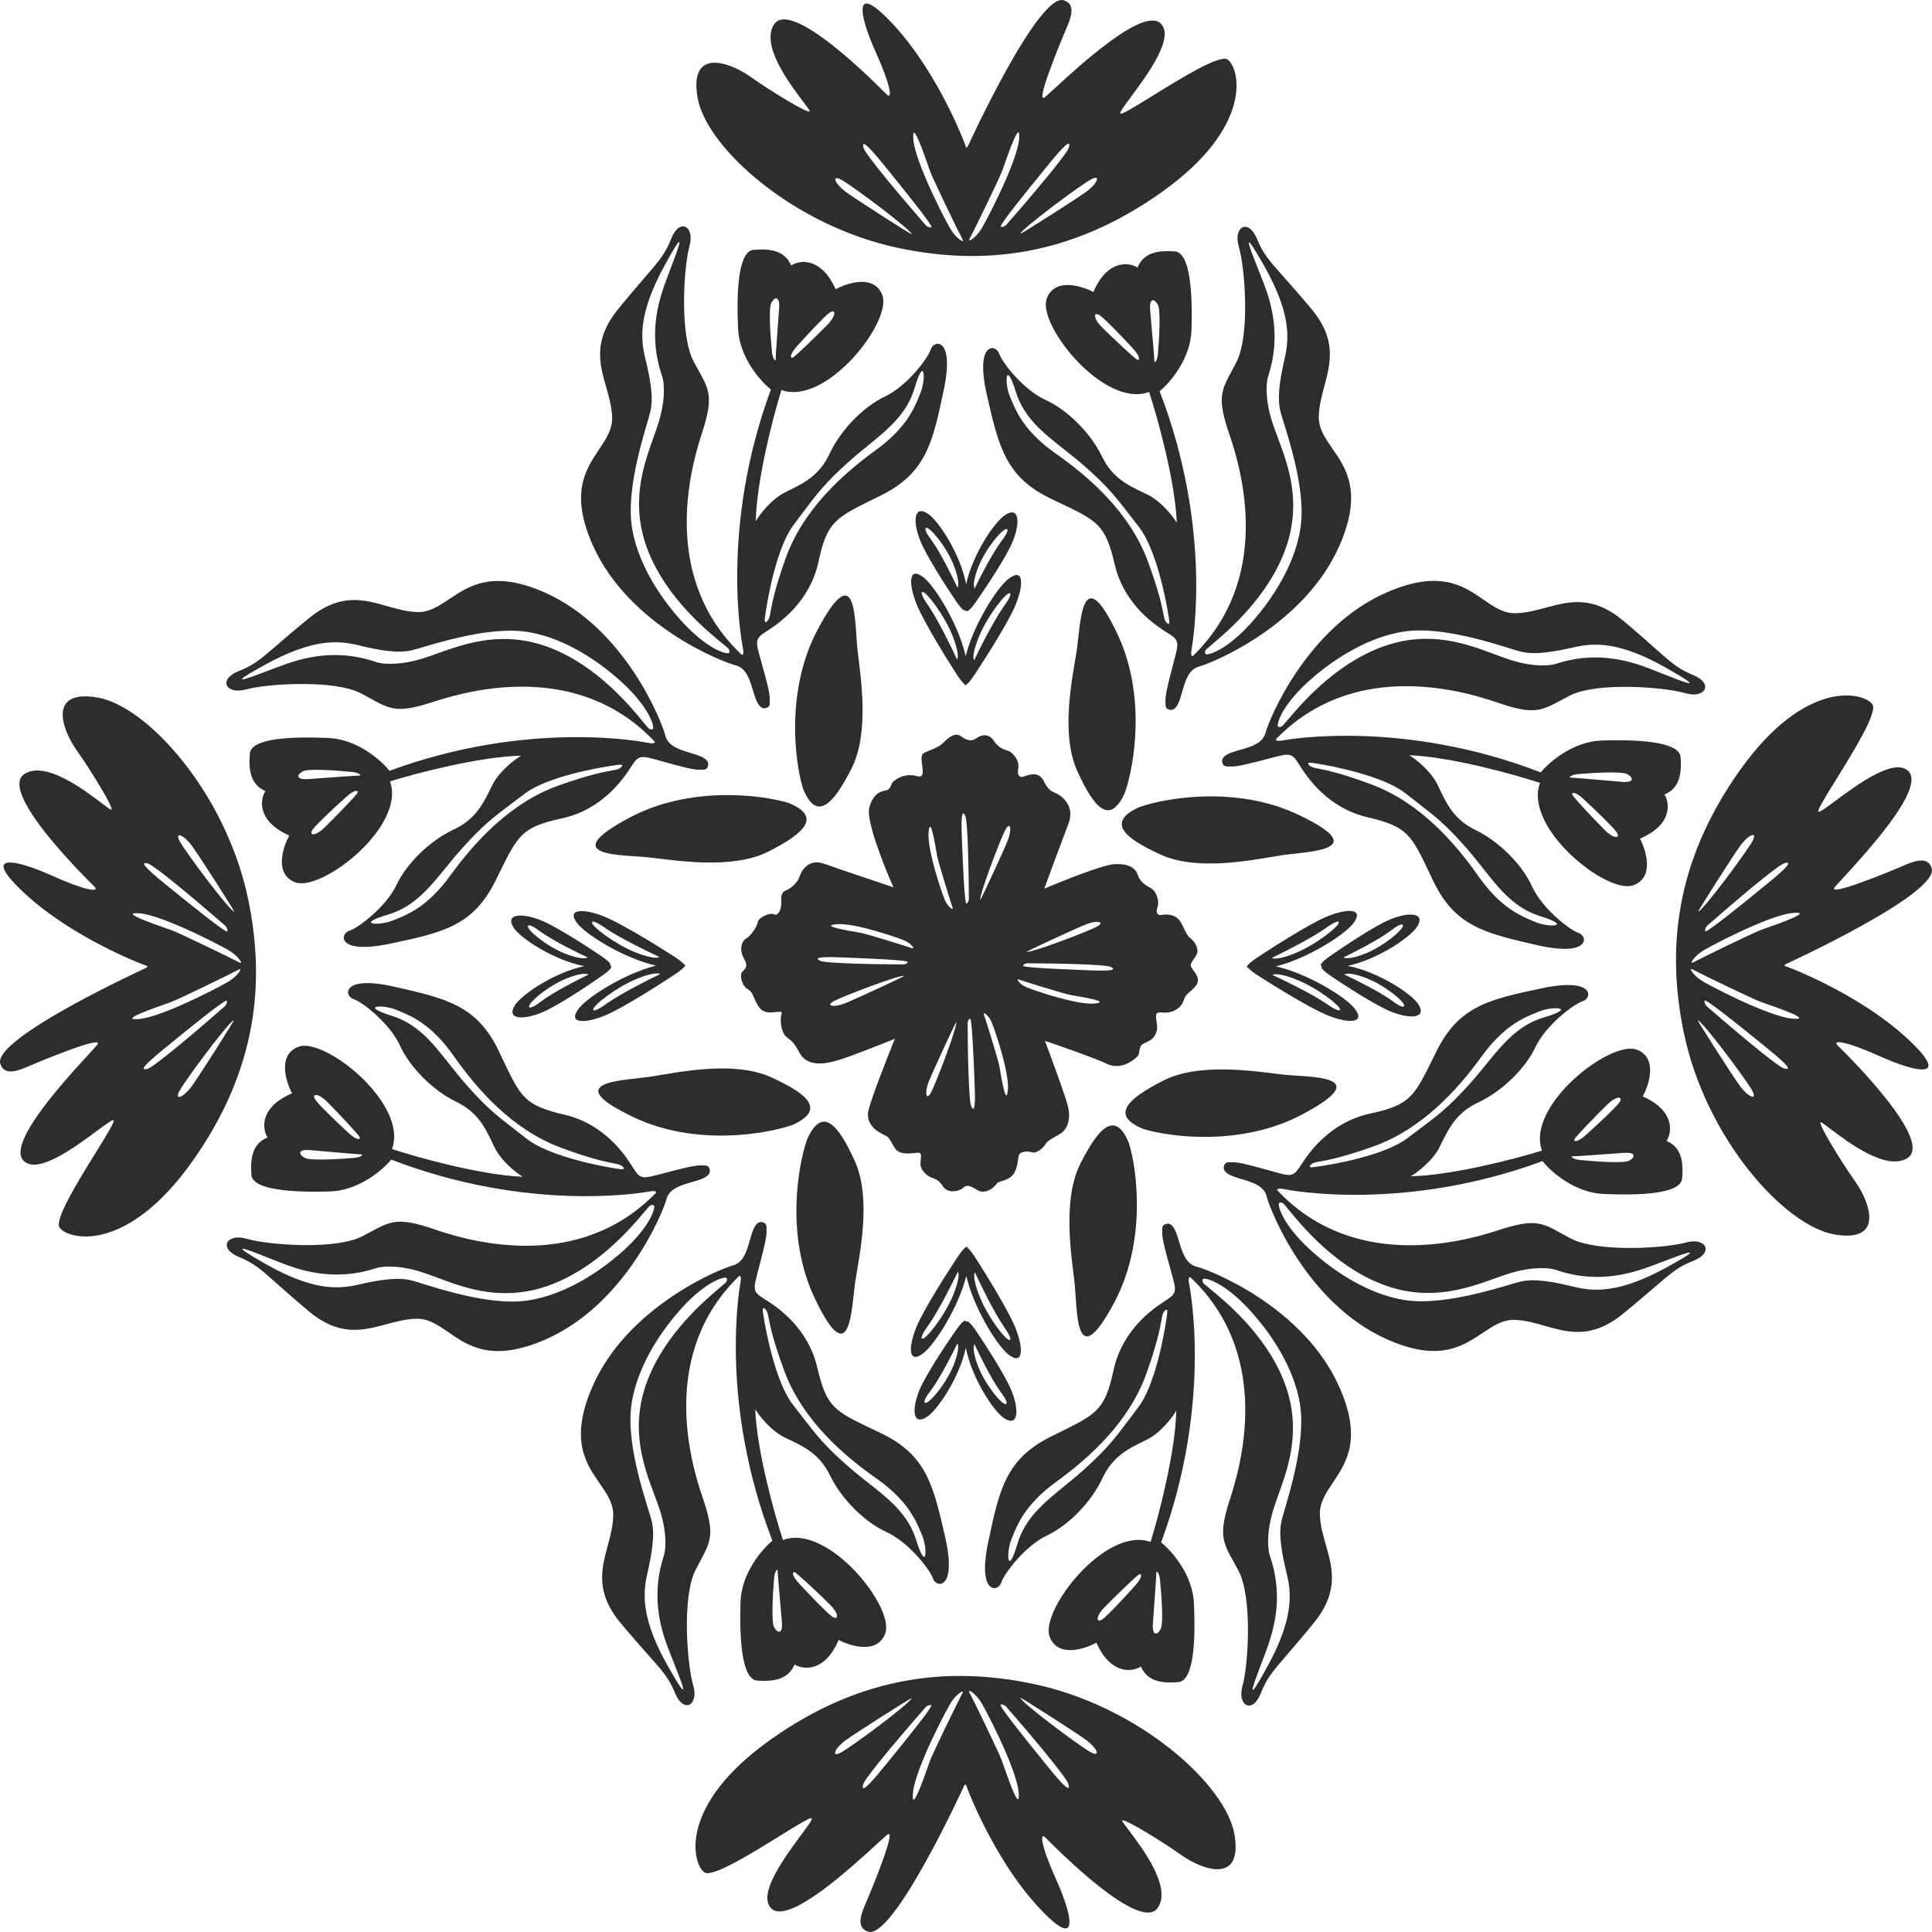
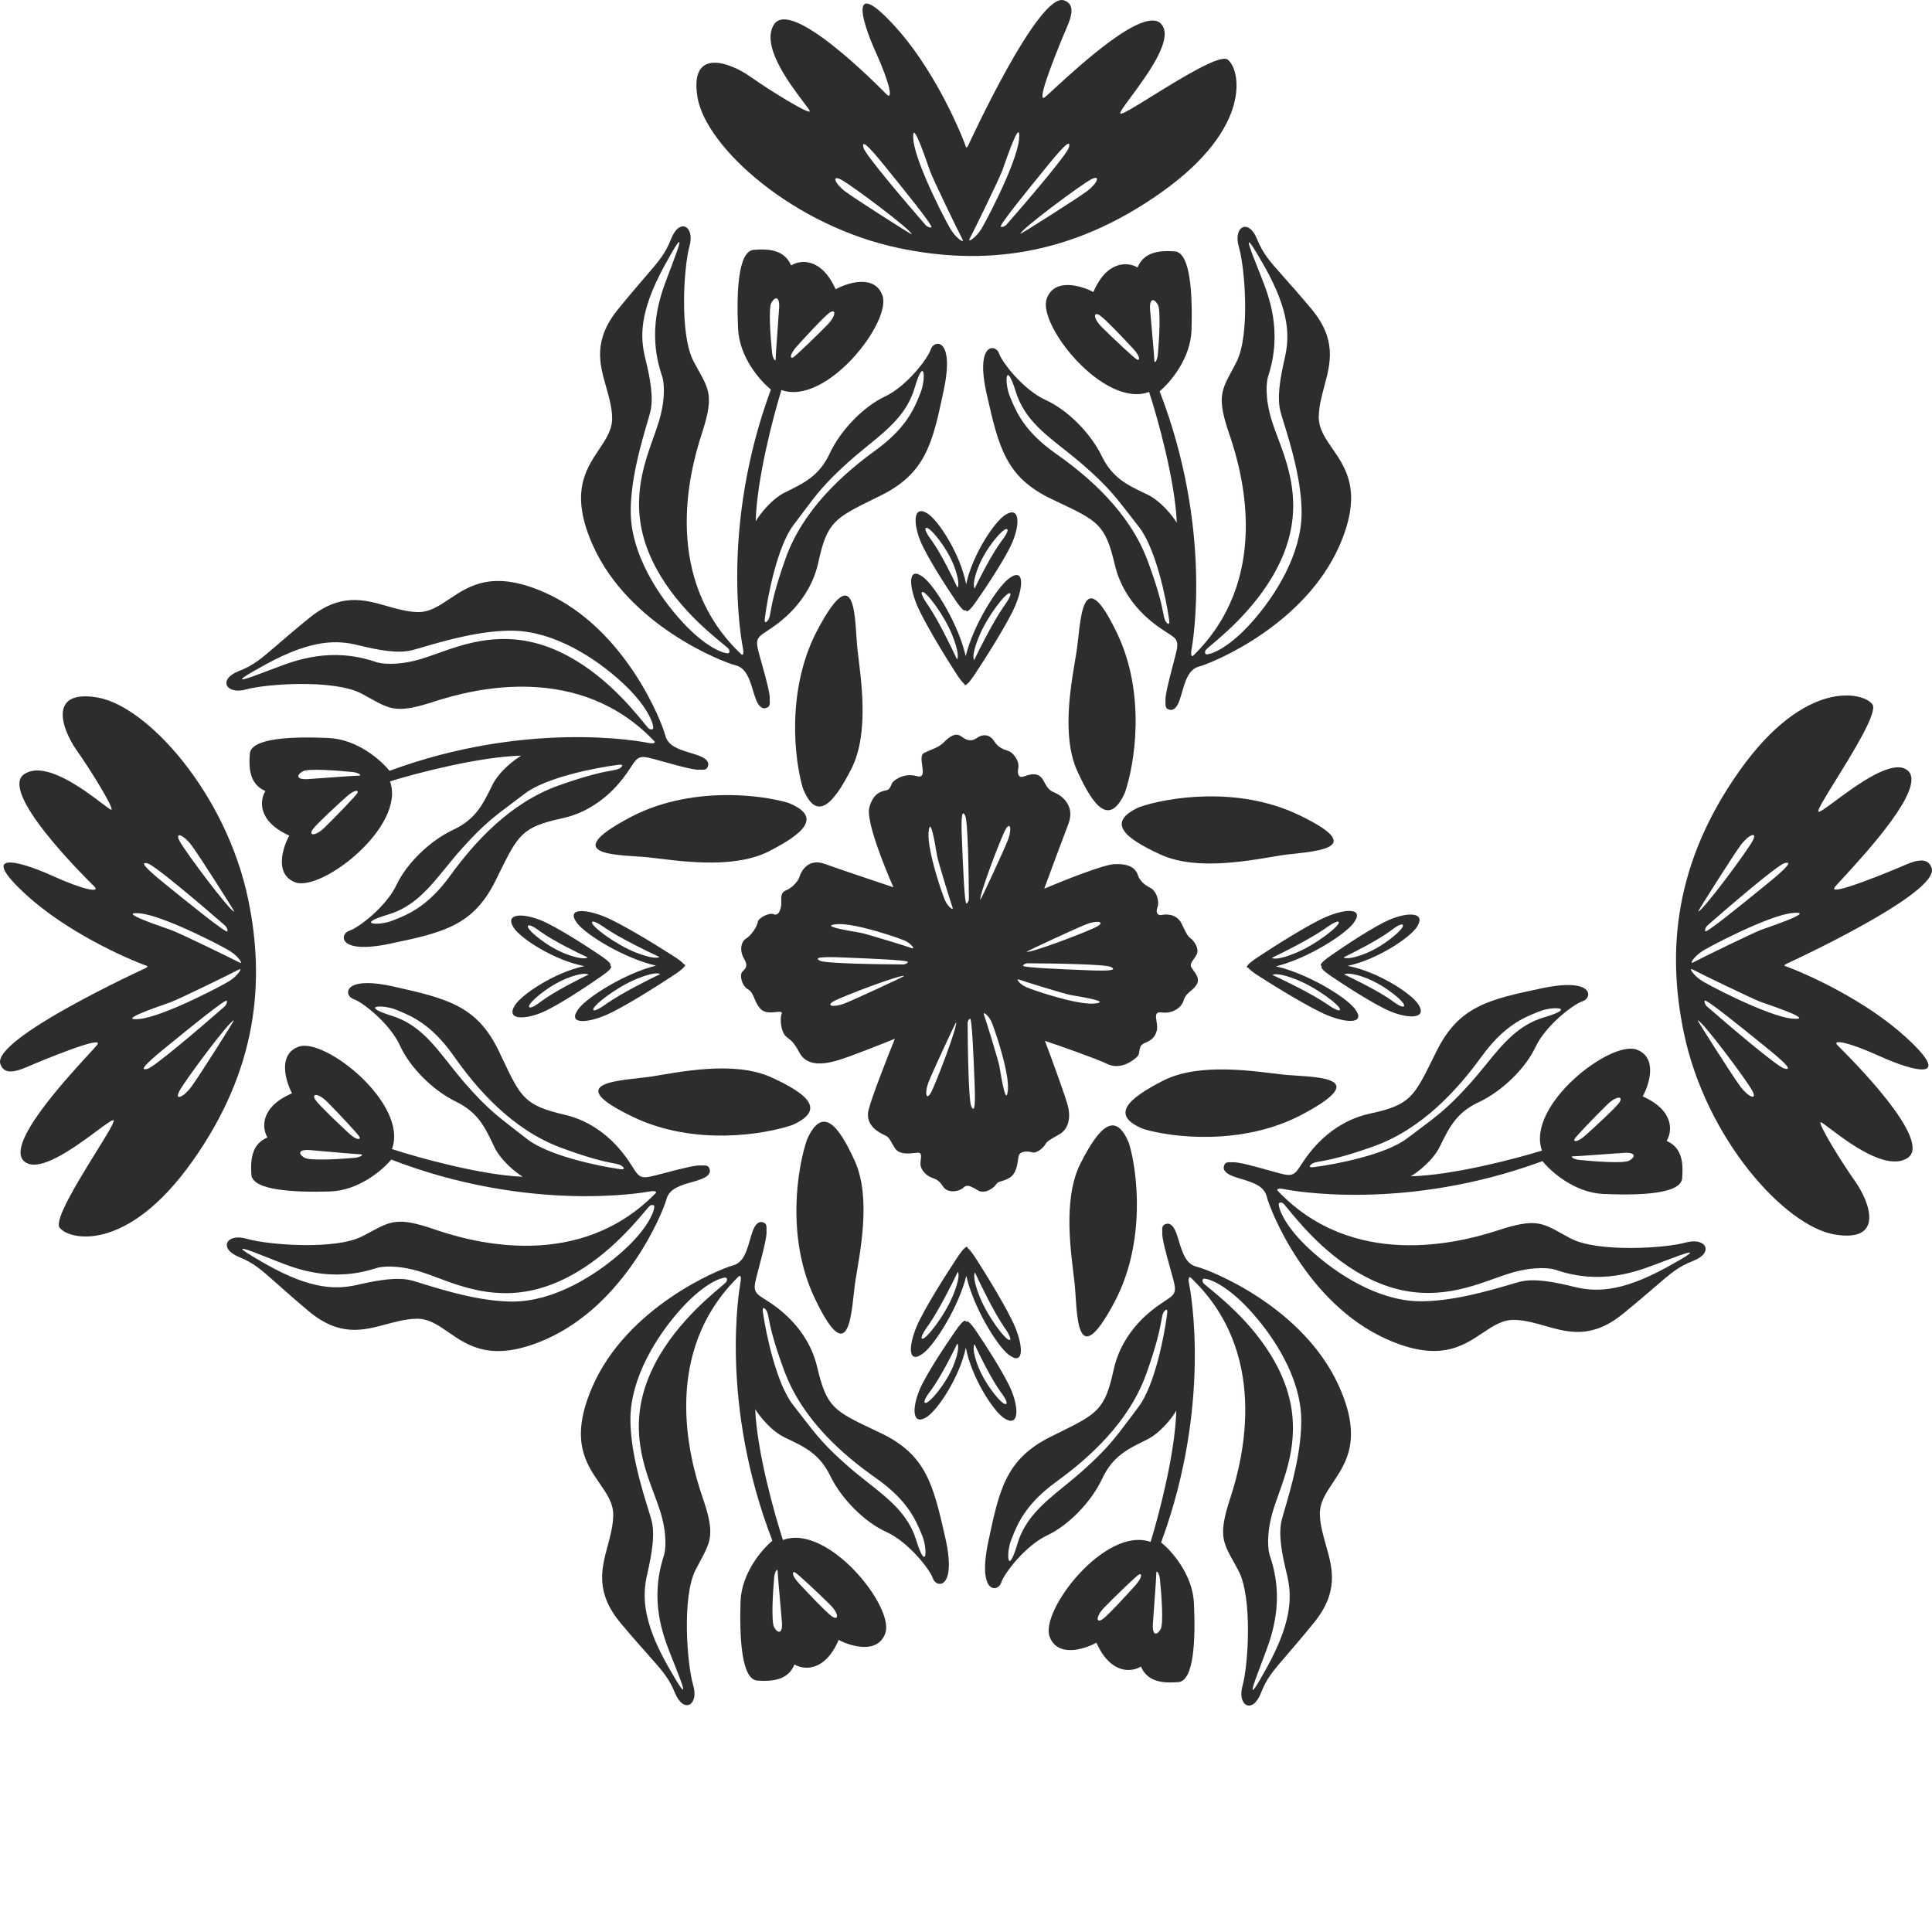
<svg xmlns="http://www.w3.org/2000/svg" width="2624" height="2624" viewBox="0 0 2624 2624" fill="none">
  <path fill-rule="evenodd" clip-rule="evenodd" d="M1180.64 1097.01C1176.07 1114.53 1200.64 1176.37 1213.49 1205.1C1189.68 1197.16 1137.59 1179.67 1119.69 1173.19C1097.31 1165.1 1087.78 1184.14 1085.88 1190.81C1083.97 1197.48 1074.93 1206.52 1067.31 1209.38C1060.72 1211.85 1060.9 1218.24 1061.07 1224.24C1061.09 1225.17 1061.12 1226.1 1061.12 1227C1061.12 1233.67 1057.79 1244.62 1051.12 1241.76C1044.45 1238.9 1029.69 1247 1029.22 1252.24C1028.74 1257.47 1020.64 1270.33 1013.5 1274.62C1006.36 1278.9 1003.98 1290.81 1010.64 1302.23C1016.12 1311.62 1012.92 1314.9 1009.76 1318.15C1009.07 1318.86 1008.38 1319.56 1007.79 1320.33C1004.45 1324.62 1007.31 1338.9 1015.88 1343.66C1020.44 1346.19 1022.3 1350.61 1024.48 1355.76C1026.4 1360.3 1028.56 1365.42 1033.02 1370.33C1038.32 1376.15 1047.43 1375.21 1054 1374.53C1059.25 1373.98 1062.86 1373.61 1061.59 1376.99C1058.74 1384.61 1061.12 1401.28 1066.83 1406.99C1068.34 1408.5 1069.67 1409.51 1071.01 1410.51C1074.76 1413.34 1078.51 1416.16 1085.88 1429.85C1095.88 1448.42 1118.26 1446.04 1138.73 1439.85C1155.11 1434.9 1196.67 1418.42 1215.4 1410.8C1205.24 1435.88 1183.87 1490.32 1179.68 1507.46C1174.45 1528.89 1194.45 1538.42 1201.59 1541.75C1206.69 1544.13 1208.15 1546.75 1210.99 1551.88C1212.13 1553.92 1213.49 1556.37 1215.4 1559.37C1221.1 1568.33 1234.47 1566.84 1242.68 1565.92C1244.07 1565.76 1245.32 1565.63 1246.35 1565.56C1251.66 1565.2 1251.18 1569.59 1250.58 1575C1250.38 1576.86 1250.16 1578.84 1250.16 1580.79C1250.16 1588.41 1257.3 1595.56 1263.01 1598.41C1264.34 1599.08 1265.65 1599.56 1266.95 1600.04C1271.24 1601.64 1275.52 1603.23 1280.63 1611.27C1287.3 1621.74 1303.49 1617.94 1308.25 1613.17C1313.01 1608.41 1317.77 1610.32 1327.77 1616.51C1337.77 1622.7 1350.15 1613.17 1353.01 1608.41C1354.5 1605.92 1356.78 1605.25 1360.04 1604.3C1363.02 1603.43 1366.81 1602.32 1371.58 1599.36C1379.89 1594.22 1381.63 1582.49 1382.79 1574.58C1383.03 1572.97 1383.24 1571.52 1383.49 1570.32C1384.91 1563.18 1395.39 1563.18 1402.06 1565.08C1408.72 1566.99 1418.25 1557.46 1420.15 1553.65C1421.79 1550.38 1426.25 1547.8 1434.73 1542.9C1436.11 1542.11 1437.6 1541.25 1439.2 1540.32C1450.63 1533.65 1454.43 1519.37 1450.63 1503.18C1447.58 1490.23 1428.4 1438.1 1419.2 1413.66C1441.26 1421.12 1489.1 1437.85 1503.96 1445.09C1522.53 1454.13 1541.57 1438.9 1545.38 1434.13C1546.85 1432.3 1547.19 1429.91 1547.53 1427.44C1548.09 1423.48 1548.68 1419.34 1553.95 1416.99C1562.52 1413.18 1568.24 1410.33 1571.1 1399.85C1572.13 1396.06 1571.42 1391.52 1570.76 1387.36C1569.61 1380.02 1568.65 1373.87 1577.76 1375.09C1592.05 1376.99 1604.43 1369.37 1607.76 1358.42C1609.65 1352.21 1613.23 1349.21 1617.02 1346.04C1619.9 1343.63 1622.91 1341.11 1625.38 1337C1629.65 1329.89 1624.62 1323.04 1620.81 1317.85C1619.52 1316.09 1618.36 1314.51 1617.76 1313.19C1616.21 1309.78 1618.5 1306.57 1621.2 1302.77C1622.65 1300.74 1624.22 1298.54 1625.38 1296.04C1628.71 1288.9 1623 1279.38 1617.76 1275.09C1612.85 1271.08 1612.13 1269.57 1606.18 1257.26C1605.78 1256.43 1605.35 1255.55 1604.9 1254.62C1597.76 1239.86 1581.57 1241.76 1577.76 1242.71C1573.95 1243.67 1568.72 1241.29 1572.05 1232.24C1575.38 1223.19 1569.67 1209.86 1563.48 1206.52C1557.29 1203.19 1548.72 1198.43 1545.38 1188.43C1542.05 1178.43 1532.53 1172.71 1513.48 1173.67C1498.24 1174.43 1443.64 1196.21 1418.25 1207C1426.02 1185.89 1443.48 1138.72 1451.1 1118.91C1460.63 1094.15 1441.58 1080.81 1434.44 1077.48C1433.67 1077.13 1432.96 1076.81 1432.28 1076.51C1426.63 1073.99 1423.67 1072.67 1417.29 1060.34C1410.69 1047.57 1398.38 1051.9 1392.05 1054.13C1391.53 1054.31 1391.06 1054.48 1390.63 1054.63C1384.92 1056.53 1381.11 1053.67 1383.01 1043.2C1384.92 1032.72 1375.39 1022.25 1370.63 1020.34C1369.86 1020.03 1368.97 1019.73 1368 1019.41C1362.99 1017.73 1355.74 1015.31 1350.15 1006.53C1343.49 996.058 1333.49 997.486 1326.82 1002.25C1320.15 1007.01 1313.96 1006.53 1305.87 1000.34C1297.77 994.153 1289.2 1000.82 1281.58 1008.44C1276.52 1013.5 1270.83 1015.83 1264.65 1018.36C1261.52 1019.64 1258.28 1020.97 1254.92 1022.72C1250.45 1025.06 1251.5 1032.53 1252.49 1039.66C1253.72 1048.48 1254.88 1056.79 1245.4 1054.15C1228.25 1049.39 1215.87 1058.91 1213.02 1061.77C1211.96 1062.83 1211.23 1064.47 1210.46 1066.19C1209.16 1069.13 1207.75 1072.3 1204.45 1073.2C1203.91 1073.35 1203.29 1073.48 1202.61 1073.63C1196.64 1074.95 1185.76 1077.35 1180.64 1097.01ZM1369.04 1140.61C1363.69 1154.5 1333.11 1220.19 1331.52 1222.15C1328.93 1218.11 1359.09 1138.44 1365.74 1126.57C1372.39 1114.71 1374.39 1126.73 1369.04 1140.61ZM1310.97 1108C1314.59 1115.48 1315.76 1186.51 1315.89 1221.08C1315.8 1222.59 1315.03 1225.9 1312.68 1227.12C1309.95 1228.54 1307.76 1173.08 1306.57 1143.09L1306.57 1143.03C1306.49 1140.95 1306.41 1138.99 1306.34 1137.18C1305.22 1109.35 1306.45 1098.65 1310.97 1108ZM1284.31 1224.34C1282.68 1223.25 1258.65 1155.22 1261.2 1129.91C1263.46 1107.43 1269.67 1144.28 1272.04 1158.39C1272.34 1160.17 1272.58 1161.58 1272.74 1162.48C1274.19 1170.43 1291.1 1225.43 1293.55 1231.95C1296.01 1238.46 1287.03 1230.64 1284.31 1224.34ZM1475.92 1255.11C1462.03 1260.47 1396.34 1291.05 1394.38 1292.64C1398.42 1295.23 1478.09 1265.06 1489.96 1258.41C1501.82 1251.76 1489.8 1249.76 1475.92 1255.11ZM1395.45 1308.3C1430.02 1308.43 1501.05 1309.59 1508.53 1313.21C1517.88 1317.73 1507.18 1318.96 1479.35 1317.85C1477.53 1317.77 1475.55 1317.7 1473.46 1317.61L1473.44 1317.61C1443.45 1316.43 1387.99 1314.24 1389.41 1311.5C1390.63 1309.16 1393.94 1308.39 1395.45 1308.3ZM1486.62 1362.96C1461.31 1365.5 1393.28 1341.48 1392.19 1339.84C1385.89 1337.13 1378.07 1328.15 1384.58 1330.6C1391.1 1333.06 1446.1 1349.96 1454.05 1351.41C1454.94 1351.57 1456.36 1351.81 1458.14 1352.11C1472.25 1354.49 1509.1 1360.7 1486.62 1362.96ZM1228.09 1325.55C1226.12 1327.14 1160.43 1357.72 1146.55 1363.07C1132.67 1368.43 1120.65 1366.42 1132.51 1359.77C1144.37 1353.13 1224.05 1322.96 1228.09 1325.55ZM1113.94 1304.97C1121.42 1308.59 1192.44 1309.76 1227.02 1309.89C1228.53 1309.8 1231.84 1309.03 1233.06 1306.68C1234.48 1303.95 1179.02 1301.76 1149.02 1300.57C1146.92 1300.49 1144.95 1300.41 1143.12 1300.34C1115.28 1299.22 1104.59 1300.45 1113.94 1304.97ZM1230.27 1278.34C1229.19 1276.71 1161.15 1252.69 1135.85 1255.23C1113.37 1257.49 1150.22 1263.7 1164.33 1266.08L1164.33 1266.08C1166.11 1266.38 1167.52 1266.61 1168.41 1266.78C1176.37 1268.23 1231.37 1285.13 1237.88 1287.58C1244.4 1290.04 1236.57 1281.06 1230.27 1278.34ZM1261.05 1469.98C1266.4 1456.1 1296.98 1390.41 1298.57 1388.44C1301.16 1392.48 1271 1472.16 1264.35 1484.02C1257.7 1495.88 1255.7 1483.86 1261.05 1469.98ZM1314.2 1389.51C1314.33 1424.09 1315.5 1495.11 1319.12 1502.59C1323.64 1511.94 1324.87 1501.25 1323.75 1473.41L1323.52 1467.51C1322.34 1437.52 1320.15 1382.05 1317.41 1383.47C1315.07 1384.69 1314.29 1388 1314.2 1389.51ZM1368.89 1480.68C1371.44 1455.38 1347.42 1387.34 1345.78 1386.26C1343.07 1379.96 1334.08 1372.13 1336.54 1378.65C1339 1385.16 1355.9 1440.16 1357.35 1448.12C1357.51 1449.01 1357.75 1450.42 1358.05 1452.2C1360.43 1466.31 1366.64 1503.16 1368.89 1480.68Z" fill="#2E2C2C" />
  <path fill-rule="evenodd" clip-rule="evenodd" d="M1215.46 35.689C1264.6 89.401 1300.38 167.588 1312.13 199.968C1312.89 201.49 1314.67 198.38 1315.46 196.635C1315.46 196.635 1410.69 -10.973 1444.98 0.455C1459.26 5.217 1456.88 19.026 1448.79 37.596C1440.69 56.167 1404.5 143.782 1419.27 131.878C1421.5 130.074 1426.04 125.906 1432.22 120.227C1466.81 88.435 1552.97 9.258 1576.4 31.882C1595.92 50.725 1558.37 101.427 1536.17 131.403C1526.96 143.848 1520.38 152.721 1521.64 154.258C1523.24 156.214 1541.64 144.826 1564.93 130.406C1604.02 106.208 1656.9 73.471 1667.35 80.93C1684.01 92.835 1703.06 171.879 1577.83 260.923C1452.59 349.966 1332.8 360.223 1221.65 337.11C1077.38 307.108 958.806 199.972 947.378 132.356C935.95 64.74 990.233 83.786 1019.28 104.262C1048.33 124.737 1096.89 154.259 1099.75 151.402C1100.43 150.724 1096.71 145.814 1090.97 138.222C1072.49 113.804 1033.02 61.644 1051.18 33.312C1074.25 -2.671 1188.04 111.964 1202.91 126.942C1203.39 127.424 1203.77 127.802 1204.03 128.07C1212.6 136.641 1209.75 115.686 1189.27 70.45C1168.8 25.214 1154.04 -31.451 1215.46 35.689ZM1475.95 259.955C1461.67 270.43 1388.81 316.619 1385.96 317.571C1385.95 311.858 1467.38 251.384 1481.67 243.765C1495.95 236.146 1490.24 249.479 1475.95 259.955ZM1366.91 305.222C1394.05 274.271 1449 209.988 1451.67 200.465C1455 188.561 1445.48 197.132 1424.52 222.845C1423.15 224.529 1421.66 226.354 1420.08 228.294C1397.5 255.982 1355.73 307.188 1359.29 308.078C1362.34 308.841 1365.64 306.492 1366.91 305.222ZM1384.05 189.011C1381.2 222.342 1333.58 311.862 1331.2 313.291C1326.15 321.58 1312.63 331.861 1317.39 323.289C1322.15 314.717 1357.39 242.342 1361.2 231.866C1361.62 230.694 1362.27 228.831 1363.09 226.492L1363.1 226.486C1369.6 207.916 1386.59 159.411 1384.05 189.011ZM1238.26 318.258C1235.4 317.298 1162.68 270.905 1148.43 260.389C1134.17 249.874 1128.49 236.525 1142.76 244.184C1157.02 251.842 1238.28 312.545 1238.26 318.258ZM1172.88 200.93C1175.52 210.461 1230.29 274.898 1257.34 305.925C1258.61 307.198 1261.9 309.556 1264.95 308.803C1268.52 307.922 1226.89 256.6 1204.38 228.849L1204.37 228.83C1202.8 226.892 1201.32 225.069 1199.96 223.386C1179.08 197.614 1169.58 189.017 1172.88 200.93ZM1293.02 314.123C1290.64 312.688 1243.28 223.035 1240.51 189.695C1238.06 160.089 1254.91 208.641 1261.36 227.229C1262.18 229.573 1262.83 231.44 1263.25 232.614C1267.03 243.101 1302.06 315.575 1306.8 324.16C1311.54 332.745 1298.04 322.426 1293.02 314.123Z" fill="#2E2C2C" />
  <path fill-rule="evenodd" clip-rule="evenodd" d="M1584.96 962.319C1582.68 960.795 1582.74 955.335 1583.06 952.795C1581.75 946.24 1588.11 922.085 1593.13 903.006C1595.4 894.368 1597.4 886.771 1598.3 882.319C1600.9 869.303 1595.99 866.17 1586.81 860.312L1586.81 860.308C1585.91 859.739 1584.98 859.143 1584.01 858.511C1583.78 858.359 1583.53 858.199 1583.27 858.029C1583.07 857.901 1582.86 857.767 1582.65 857.627L1582.64 857.622C1569.68 849.259 1526.85 821.611 1514.01 766.61C1501.38 712.469 1490.88 707.49 1437.16 682.002C1434.18 680.591 1431.08 679.116 1427.83 677.566C1365.92 648.044 1356.4 607.094 1340.21 535.668C1324.02 464.243 1352.59 467.1 1356.88 479.956C1361.16 492.813 1390.69 529.954 1420.21 543.287C1449.73 556.62 1481.16 588.047 1496.4 619.474C1510.69 648.955 1531.27 658.742 1553.42 669.275C1554.88 669.97 1556.35 670.669 1557.82 671.376C1576.87 680.519 1592.74 700.899 1598.3 709.946C1596.01 652.806 1572.27 567.73 1560.68 532.335C1499.73 555.191 1408.78 441.387 1421.64 405.674C1431.92 377.104 1468.14 387.738 1484.97 396.627C1504.01 352.438 1532.9 355.995 1544.97 363.297C1553.54 342.345 1574.01 339.964 1595.44 341.393C1616.87 342.821 1619.73 399.009 1618.3 448.055C1617.15 487.291 1588.93 519.956 1574.97 531.385C1646.87 717.567 1620.2 871.846 1618.3 882.321C1616.77 890.702 1618.93 891.527 1620.2 890.893C1726.39 787.564 1688.77 645.189 1669.72 589.955C1652.91 541.198 1658.36 531.026 1672.97 503.763L1672.97 503.758C1674.91 500.138 1677.01 496.215 1679.25 491.862C1698.29 454.721 1690.67 362.345 1682.58 335.204C1674.48 308.062 1695.43 295.682 1707.34 324.728C1715.51 344.67 1723.46 353.614 1743.82 376.524C1753.11 386.984 1765 400.353 1780.67 419.009C1815.79 460.82 1807.21 492.763 1798.66 524.574C1795.04 538.05 1791.43 551.501 1791.14 565.67C1790.82 582.08 1799.71 594.928 1809.57 609.182C1828.33 636.289 1850.61 668.485 1819.71 739.948C1772.57 848.991 1646.86 900.417 1628.77 905.178C1614.4 908.96 1609.94 924.459 1605.61 939.504C1604.49 943.4 1603.38 947.266 1602.1 950.89C1595.91 968.509 1587.82 964.223 1584.96 962.319ZM1698.76 846.625C1670.57 877.862 1648.29 887.576 1640.67 888.528C1637.53 889.207 1635.44 888.049 1637.34 883.287C1637.71 882.354 1640.9 879.661 1646.01 875.344C1666.97 857.634 1720.29 812.58 1744.48 749.483C1769.35 684.619 1749.85 632.643 1735.35 593.978C1732.31 585.863 1729.48 578.334 1727.34 571.396C1717.43 539.397 1720.04 517.43 1722.57 510.446C1742.19 449.782 1723.35 402.228 1712.52 374.894C1712.04 373.693 1711.58 372.53 1711.14 371.408C1710.18 368.965 1709.14 366.345 1708.07 363.652C1697.47 336.952 1683.98 302.972 1716.86 360.932C1753.05 424.739 1751.14 459.023 1744.95 486.165C1738.76 513.306 1734 539.972 1739.24 559.495C1740.17 562.986 1741.7 567.924 1743.58 573.987C1752.21 601.829 1768.2 653.399 1767.81 697.584C1767.33 751.391 1734 807.579 1698.76 846.625ZM1587.83 841.364C1583.54 811.365 1569.35 744.225 1546.88 715.655C1542.08 709.565 1537.88 704.112 1534 699.088C1515.13 674.651 1504.11 660.368 1472.12 632.325C1462.95 624.289 1453.73 617.007 1444.8 609.959C1416.19 587.358 1390.63 567.176 1379.74 532.33C1365.46 486.617 1364.03 520.425 1371.65 538.52C1372.03 539.43 1372.42 540.367 1372.82 541.327L1372.82 541.338C1380.36 559.461 1391.53 586.291 1434.02 616.132C1478.78 647.561 1534.02 695.176 1558.78 761.84C1574.13 803.164 1577.95 822.715 1580 833.195C1581.26 839.622 1581.85 842.638 1584.02 845.171C1588.59 850.503 1588.46 844.855 1587.83 841.364ZM1572.58 413.771C1576.77 421.009 1574.32 461.864 1572.58 481.387C1571.9 489.689 1567.81 494.721 1567.81 489.96C1567.81 486.316 1565.3 457.853 1563.49 437.222C1562.93 430.893 1562.44 425.302 1562.1 421.39C1560.67 404.724 1567.34 404.724 1572.58 413.771ZM1538.3 472.803C1526.56 460.105 1501.26 433.471 1494.02 428.519C1484.97 422.329 1484.02 431.854 1496.88 444.71C1509.73 457.567 1541.16 487.091 1544.49 488.519C1547.83 489.948 1549.83 485.085 1538.3 472.803Z" fill="#2E2C2C" />
  <path d="M1517.35 860.418C1556.97 943.462 1540.84 1039.14 1527.83 1076.6C1507.36 1121.83 1485.93 1097.55 1463.07 1047.08C1440.21 996.603 1456.4 921.367 1462.12 885.179C1467.83 848.99 1467.83 756.613 1517.35 860.418Z" fill="#2E2C2C" />
  <path d="M1110.54 855.037C1067.26 936.229 1079.09 1032.53 1090.42 1070.53C1108.86 1116.64 1131.35 1093.34 1156.44 1043.93C1181.53 994.531 1168.71 918.648 1164.62 882.24C1160.53 845.832 1164.65 753.547 1110.54 855.037Z" fill="#2E2C2C" />
  <path fill-rule="evenodd" clip-rule="evenodd" d="M1326.94 815.34C1339.44 797.463 1366.56 756.63 1375.05 736.318C1385.67 710.928 1384.97 686.902 1365.35 699.319C1350.44 708.758 1320.56 753.732 1312.21 793.582C1304.66 753.416 1275.08 707.455 1260.19 697.744C1240.75 685.059 1239.73 709.074 1249.99 734.607C1258.21 755.034 1284.76 796.234 1297.02 814.28C1307.69 830.523 1311.22 830.569 1311.81 828.226L1311.88 828.507C1312.02 831.338 1315.21 832.667 1326.94 815.34ZM1359.6 735.67C1363.84 730.387 1371.3 719.563 1367.28 718.535C1362.25 717.25 1339.41 743.854 1329.24 768.857C1321.1 788.859 1322.19 797.439 1323.76 799.229C1330.46 785.154 1347.02 752.736 1359.6 735.67ZM1265.46 734.138C1261.29 728.797 1253.98 717.872 1258.02 716.899C1263.06 715.683 1285.53 742.597 1295.36 767.737C1303.23 787.849 1302.02 796.413 1300.43 798.182C1293.91 784.016 1277.8 751.374 1265.46 734.138Z" fill="#2E2C2C" />
  <path fill-rule="evenodd" clip-rule="evenodd" d="M1325.97 912.783C1339.62 892.149 1369.3 845.262 1378.83 822.787C1390.73 794.693 1390.73 769.932 1369.78 786.122C1354.06 798.269 1321.99 848.745 1311.58 891.097C1301.98 848.434 1270.28 796.907 1254.62 784.462C1233.89 767.987 1233.55 792.745 1245.07 821C1254.29 843.603 1283.32 890.892 1296.69 911.711C1303.33 922.353 1307.39 927.142 1309.75 928.861L1309.78 928.975C1309.84 931.883 1313.15 932.716 1325.97 912.783ZM1371.18 805.638C1375.37 806.019 1367.21 818.495 1362.61 824.685C1348.9 844.494 1330.55 880.873 1323.09 896.587C1321.5 894.999 1320.61 886.3 1329.76 864.206C1341.18 836.588 1365.94 805.162 1371.18 805.638ZM1252.92 803.971C1248.73 804.295 1256.72 816.881 1261.23 823.134C1274.68 843.128 1292.52 879.755 1299.77 895.57C1301.38 894.004 1302.38 885.318 1293.54 863.101C1282.5 835.329 1258.17 803.567 1252.92 803.971Z" fill="#2E2C2C" />
  <path fill-rule="evenodd" clip-rule="evenodd" d="M1043.61 960.031C1045.87 958.472 1045.72 953.014 1045.37 950.479C1046.58 943.905 1039.85 919.85 1034.53 900.85C1032.13 892.248 1030.01 884.682 1029.05 880.244C1026.25 867.269 1031.11 864.062 1040.2 858.065L1040.2 858.061C1041.09 857.477 1042.01 856.868 1042.97 856.22C1043.2 856.066 1043.45 855.901 1043.71 855.728C1043.9 855.596 1044.11 855.459 1044.32 855.316L1044.33 855.311C1057.16 846.751 1099.57 818.452 1111.56 763.261C1123.36 708.933 1133.78 703.795 1187.11 677.49C1190.06 676.033 1193.15 674.511 1196.37 672.912C1257.82 642.447 1266.72 601.357 1281.81 529.692C1296.91 458.028 1268.39 461.321 1264.3 474.241C1260.21 487.162 1231.26 524.75 1201.94 538.532C1172.63 552.314 1141.68 584.217 1126.93 615.874C1113.08 645.57 1092.66 655.67 1070.67 666.54C1069.22 667.257 1067.76 667.978 1066.3 668.708C1047.4 678.14 1031.84 698.76 1026.42 707.891C1027.83 650.723 1050.28 565.295 1061.32 529.726C1122.61 551.649 1211.81 436.469 1198.41 400.957C1187.69 372.547 1151.64 383.733 1134.95 392.878C1115.23 348.985 1086.4 352.983 1074.45 360.468C1065.56 339.65 1045.05 337.582 1023.65 339.337C1002.24 341.093 1000.24 397.318 1002.42 446.336C1004.16 485.55 1032.88 517.781 1047.02 528.994C977.971 716.253 1006.99 870.107 1009.05 880.552C1010.71 888.908 1008.56 889.767 1007.28 889.151C899.529 787.456 934.968 644.524 953.17 589.005C969.239 539.997 963.632 529.909 948.606 502.872L948.604 502.868C946.609 499.278 944.446 495.387 942.148 491.069C922.536 454.223 928.746 361.742 936.426 334.48C944.105 307.218 922.967 295.159 911.508 324.383C903.64 344.448 895.829 353.512 875.821 376.731C866.687 387.331 855.01 400.881 839.626 419.774C805.148 462.116 814.216 493.924 823.247 525.601C827.073 539.02 830.892 552.415 831.391 566.577C831.97 582.981 823.277 595.962 813.631 610.366C795.289 637.756 773.504 670.289 805.486 741.271C854.287 849.581 980.767 899.081 998.932 903.566C1013.36 907.128 1018.05 922.557 1022.61 937.534C1023.79 941.413 1024.96 945.261 1026.29 948.866C1032.75 966.387 1040.78 961.979 1043.61 960.031ZM928.017 846.098C956.68 876.9 979.11 886.273 986.743 887.109C989.89 887.739 991.969 886.549 989.992 881.817C989.605 880.89 986.378 878.246 981.204 874.008C959.976 856.619 905.977 812.385 880.823 749.665C854.965 685.189 873.664 632.921 887.574 594.039C890.494 585.878 893.202 578.307 895.244 571.337C904.658 539.191 901.72 517.266 899.074 510.322C878.536 449.964 896.647 402.128 907.057 374.632L907.059 374.625C907.516 373.419 907.957 372.252 908.38 371.125C909.301 368.672 910.299 366.043 911.324 363.34L911.33 363.324C921.521 336.465 934.491 302.282 902.507 360.738C867.297 425.09 869.725 459.341 876.329 486.385C882.933 513.429 888.101 540.018 883.162 559.619C882.279 563.124 880.824 568.085 879.038 574.176C870.834 602.146 855.639 653.955 856.704 698.129C858.002 751.922 892.188 807.595 928.017 846.098ZM1038.87 839.134C1042.7 809.074 1055.86 741.725 1077.89 712.815C1082.59 706.652 1086.72 701.136 1090.52 696.053C1109.01 671.331 1119.81 656.881 1151.37 628.353C1160.42 620.178 1169.53 612.755 1178.34 605.572C1206.61 582.537 1231.85 561.967 1242.21 526.958C1255.8 481.033 1257.74 514.815 1250.4 533.024C1250.03 533.944 1249.65 534.89 1249.27 535.86C1242 554.096 1231.25 581.093 1189.21 611.58C1144.94 643.689 1090.44 692.142 1066.7 759.176C1051.98 800.73 1048.46 820.337 1046.57 830.847C1045.41 837.292 1044.87 840.317 1042.73 842.883C1038.25 848.284 1038.29 842.634 1038.87 839.134ZM1047.57 411.368C1043.49 418.669 1046.55 459.482 1048.6 478.976C1049.41 487.266 1053.57 492.236 1053.5 487.474C1053.44 483.831 1055.51 455.333 1057.01 434.677L1057.01 434.666C1057.47 428.334 1057.88 422.74 1058.16 418.826C1059.33 402.14 1052.67 402.242 1047.57 411.368ZM1082.76 469.865C1094.31 456.989 1119.2 429.972 1126.36 424.91C1135.31 418.582 1136.41 428.092 1123.75 441.143C1111.09 454.194 1080.12 484.195 1076.81 485.674C1073.5 487.154 1071.42 482.322 1082.76 469.865Z" fill="#2E2C2C" />
  <path fill-rule="evenodd" clip-rule="evenodd" d="M2588.31 1408.53C2534.6 1359.39 2456.41 1323.62 2424.03 1311.87C2422.51 1311.11 2425.62 1309.33 2427.36 1308.54C2427.36 1308.54 2634.97 1213.3 2623.54 1179.02C2618.78 1164.73 2604.97 1167.12 2586.4 1175.21C2567.83 1183.31 2480.22 1219.49 2492.12 1204.73C2493.92 1202.5 2498.09 1197.96 2503.77 1191.78C2535.56 1157.19 2614.74 1071.03 2592.12 1047.6C2573.27 1028.08 2522.57 1065.63 2492.6 1087.83C2480.15 1097.04 2471.28 1103.61 2469.74 1102.36C2467.78 1100.76 2479.17 1082.36 2493.59 1059.07C2517.79 1019.98 2550.53 967.094 2543.07 956.651C2531.16 939.985 2452.12 920.938 2363.08 1046.17C2274.03 1171.4 2263.78 1291.2 2286.89 1402.35C2316.89 1546.62 2424.03 1665.19 2491.64 1676.62C2559.26 1688.05 2540.21 1633.77 2519.74 1604.72C2499.26 1575.67 2469.74 1527.1 2472.6 1524.25C2473.27 1523.57 2478.18 1527.28 2485.78 1533.03C2510.19 1551.51 2562.35 1590.98 2590.69 1572.82C2626.67 1549.75 2512.03 1435.95 2497.06 1421.09C2496.57 1420.61 2496.2 1420.23 2495.93 1419.97C2487.36 1411.39 2508.31 1414.25 2553.55 1434.72C2598.78 1455.2 2655.45 1469.96 2588.31 1408.53ZM2364.01 1148.05C2353.54 1162.33 2307.35 1235.19 2306.4 1238.04C2312.11 1238.04 2372.58 1156.62 2380.2 1142.33C2387.82 1128.05 2374.49 1133.76 2364.01 1148.05ZM2318.81 1257.12C2349.76 1229.98 2414.04 1175.03 2423.56 1172.36C2435.47 1169.03 2426.9 1178.55 2401.19 1199.51C2399.5 1200.88 2397.68 1202.37 2395.74 1203.95C2368.05 1226.53 2316.84 1268.3 2315.95 1264.74C2315.19 1261.69 2317.54 1258.39 2318.81 1257.12ZM2434.99 1239.95C2401.66 1242.8 2312.14 1290.42 2310.71 1292.8C2302.42 1297.85 2292.14 1311.37 2300.71 1306.61C2309.28 1301.85 2381.66 1266.61 2392.13 1262.8C2393.3 1262.38 2395.17 1261.72 2397.51 1260.9L2397.51 1260.9C2416.08 1254.4 2464.59 1237.41 2434.99 1239.95ZM2305.77 1385.77C2306.73 1388.62 2353.12 1461.35 2363.64 1475.6C2374.16 1489.86 2387.5 1495.54 2379.85 1481.27C2372.19 1467.01 2311.48 1385.75 2305.77 1385.77ZM2423.07 1451.12C2413.54 1448.48 2349.1 1393.71 2318.07 1366.66C2316.8 1365.39 2314.44 1362.1 2315.2 1359.05C2316.08 1355.48 2367.4 1397.11 2395.15 1419.61L2395.17 1419.63C2397.11 1421.2 2398.93 1422.68 2400.61 1424.04C2426.38 1444.92 2434.98 1454.42 2423.07 1451.12ZM2309.88 1330.98C2311.31 1333.36 2400.96 1380.72 2434.3 1383.49C2463.91 1385.94 2415.36 1369.09 2396.77 1362.63C2394.43 1361.82 2392.56 1361.17 2391.38 1360.75C2380.9 1356.97 2308.42 1321.94 2299.84 1317.2C2291.25 1312.46 2301.57 1325.96 2309.88 1330.98Z" fill="#2E2C2C" />
-   <path fill-rule="evenodd" clip-rule="evenodd" d="M1661.68 1039.04C1663.2 1041.32 1668.66 1041.26 1671.2 1040.94C1677.76 1042.25 1701.91 1035.89 1720.99 1030.87C1729.63 1028.59 1737.23 1026.59 1741.68 1025.7C1754.7 1023.1 1757.83 1028.01 1763.69 1037.19L1763.69 1037.19C1764.26 1038.09 1764.85 1039.02 1765.49 1039.99C1765.64 1040.22 1765.8 1040.47 1765.97 1040.73C1766.1 1040.93 1766.23 1041.14 1766.37 1041.35L1766.38 1041.36C1774.74 1054.32 1802.39 1097.15 1857.39 1109.99C1911.53 1122.62 1916.51 1133.11 1942 1186.84C1943.41 1189.81 1944.88 1192.92 1946.43 1196.17C1975.95 1258.07 2016.9 1267.6 2088.33 1283.79C2159.76 1299.98 2156.9 1271.41 2144.04 1267.12C2131.19 1262.84 2094.04 1233.31 2080.71 1203.79C2067.38 1174.27 2035.95 1142.84 2004.52 1127.6C1975.04 1113.31 1965.26 1092.73 1954.72 1070.58C1954.03 1069.12 1953.33 1067.65 1952.62 1066.18C1943.48 1047.13 1923.1 1031.26 1914.05 1025.7C1971.19 1027.99 2056.27 1051.73 2091.66 1063.32C2068.81 1124.27 2182.61 1215.22 2218.32 1202.36C2246.89 1192.08 2236.26 1155.86 2227.37 1139.03C2271.56 1119.98 2268 1091.1 2260.7 1079.03C2281.65 1070.46 2284.03 1049.99 2282.61 1028.56C2281.18 1007.13 2224.99 1004.27 2175.94 1005.7C2136.71 1006.84 2104.04 1035.07 2092.61 1049.03C1906.43 977.132 1752.15 1003.8 1741.68 1005.7C1733.3 1007.23 1732.47 1005.07 1733.11 1003.8C1836.43 897.611 1978.81 935.229 2034.04 954.277C2082.8 971.092 2092.97 965.64 2120.24 951.029L2120.24 951.027C2123.86 949.087 2127.78 946.984 2132.14 944.752C2169.28 925.705 2261.65 933.327 2288.79 941.422C2315.94 949.517 2328.32 928.565 2299.27 916.661C2279.33 908.488 2270.38 900.539 2247.47 880.179C2237.01 870.884 2223.64 859.002 2204.99 843.331C2163.18 808.21 2131.24 816.791 2099.42 825.338C2085.95 828.958 2072.5 832.572 2058.33 832.855C2041.92 833.183 2029.07 824.293 2014.82 814.428C1987.71 795.67 1955.51 773.39 1884.05 804.285C1775.01 851.426 1723.58 977.135 1718.82 995.229C1715.04 1009.6 1699.54 1014.06 1684.49 1018.39C1680.6 1019.51 1676.73 1020.62 1673.11 1021.89C1655.49 1028.08 1659.78 1036.18 1661.68 1039.04ZM1777.44 925.267C1746.2 953.456 1736.49 975.741 1735.53 983.359C1734.85 986.497 1736.01 988.594 1740.77 986.689C1741.71 986.316 1744.4 983.13 1748.72 978.021C1766.43 957.062 1811.48 903.744 1874.58 879.551C1939.44 854.681 1991.42 874.176 2030.08 888.678C2038.2 891.722 2045.73 894.546 2052.67 896.693C2084.66 906.597 2106.63 903.994 2113.61 901.455C2174.28 881.842 2221.83 900.68 2249.17 911.509L2249.17 911.512L2249.19 911.516C2250.38 911.99 2251.54 912.448 2252.65 912.886C2255.1 913.846 2257.72 914.886 2260.41 915.955C2287.11 926.555 2321.09 940.045 2263.13 907.172C2199.32 870.983 2165.04 872.888 2137.9 879.078C2110.75 885.268 2084.09 890.03 2064.57 884.792C2061.07 883.856 2056.14 882.325 2050.07 880.446C2022.23 871.816 1970.66 855.831 1926.48 856.222C1872.67 856.698 1816.48 890.03 1777.44 925.267ZM1782.67 1036.17C1812.66 1040.46 1879.8 1054.65 1908.37 1077.12C1914.46 1081.91 1919.92 1086.12 1924.94 1090C1949.38 1108.86 1963.66 1119.89 1991.7 1151.88C1999.74 1161.05 2007.02 1170.27 2014.07 1179.19C2036.67 1207.81 2056.85 1233.37 2091.7 1244.26C2137.41 1258.54 2103.6 1259.97 2085.51 1252.35C2084.6 1251.97 2083.66 1251.58 2082.7 1251.18L2082.69 1251.18C2064.57 1243.64 2037.74 1232.47 2007.9 1189.97C1976.47 1145.22 1928.85 1089.98 1862.19 1065.22C1820.87 1049.87 1801.31 1046.05 1790.83 1044C1784.41 1042.74 1781.39 1042.15 1778.86 1039.98C1773.53 1035.41 1779.18 1035.54 1782.67 1036.17ZM2210.23 1051.42C2202.99 1047.23 2162.13 1049.67 2142.61 1051.42C2134.31 1052.1 2129.28 1056.19 2134.04 1056.19C2137.68 1056.19 2166.15 1058.69 2186.78 1060.51L2186.79 1060.51C2193.11 1061.07 2198.7 1061.56 2202.61 1061.9C2219.27 1063.32 2219.27 1056.66 2210.23 1051.42ZM2151.2 1085.73C2163.89 1097.47 2190.53 1122.77 2195.48 1130.01C2201.67 1139.06 2192.15 1140.01 2179.29 1127.15C2166.43 1114.3 2136.91 1082.87 2135.48 1079.54C2134.05 1076.2 2138.91 1074.2 2151.2 1085.73Z" fill="#2E2C2C" />
  <path d="M1763.58 1106.64C1680.54 1067.03 1584.86 1083.15 1547.4 1096.17C1502.16 1116.64 1526.45 1138.07 1576.92 1160.93C1627.4 1183.79 1702.63 1167.59 1738.82 1161.88C1775.01 1156.17 1867.39 1156.17 1763.58 1106.64Z" fill="#2E2C2C" />
  <path d="M1768.99 1513.45C1687.8 1556.74 1591.5 1544.9 1553.5 1533.57C1507.39 1515.14 1530.69 1492.65 1580.1 1467.56C1629.5 1442.47 1705.38 1455.29 1741.79 1459.38C1778.2 1463.47 1870.48 1459.35 1768.99 1513.45Z" fill="#2E2C2C" />
  <path fill-rule="evenodd" clip-rule="evenodd" d="M1808.6 1297.06C1826.47 1284.56 1867.31 1257.44 1887.62 1248.95C1913.01 1238.33 1937.03 1239.03 1924.62 1258.64C1915.17 1273.56 1870.16 1303.47 1830.29 1311.8C1870.48 1319.33 1916.5 1348.94 1926.22 1363.84C1938.91 1383.28 1914.89 1384.3 1889.36 1374.04C1868.93 1365.82 1827.73 1339.26 1809.69 1327.01C1793.34 1316.27 1793.4 1312.76 1795.79 1312.21C1795.67 1312.18 1795.55 1312.15 1795.43 1312.12C1792.6 1311.98 1791.27 1308.78 1808.6 1297.06ZM1888.33 1264.43C1893.61 1260.19 1904.44 1252.73 1905.46 1256.75C1906.75 1261.78 1880.14 1284.62 1855.14 1294.79C1835.14 1302.93 1826.56 1301.84 1824.77 1300.27C1838.84 1293.57 1871.26 1277.01 1888.33 1264.43ZM1889.83 1358.57C1895.17 1362.74 1906.1 1370.05 1907.07 1366.01C1908.28 1360.97 1881.37 1338.5 1856.23 1328.67C1836.12 1320.8 1827.55 1322.01 1825.79 1323.6C1839.95 1330.12 1872.59 1346.23 1889.83 1358.57Z" fill="#2E2C2C" />
  <path fill-rule="evenodd" clip-rule="evenodd" d="M1711.22 1298.09C1731.85 1284.44 1778.74 1254.76 1801.21 1245.23C1829.31 1233.33 1854.07 1233.33 1837.88 1254.28C1825.74 1269.99 1775.31 1302.04 1732.97 1312.47C1775.62 1322.08 1827.1 1353.76 1839.54 1369.41C1856.01 1390.14 1831.25 1390.48 1803 1378.96C1780.4 1369.74 1733.11 1340.71 1712.29 1327.34C1701.7 1320.73 1696.91 1316.68 1695.17 1314.32L1695.02 1314.28C1692.12 1314.23 1691.28 1310.91 1711.22 1298.09ZM1818.36 1252.85C1817.98 1248.66 1805.5 1256.82 1799.31 1261.42C1779.5 1275.13 1743.13 1293.48 1727.41 1300.94C1729 1302.53 1737.7 1303.42 1759.79 1294.27C1787.41 1282.85 1818.84 1258.09 1818.36 1252.85ZM1820.03 1371.11C1819.7 1375.3 1807.12 1367.31 1800.86 1362.8C1780.87 1349.35 1744.24 1331.51 1728.43 1324.26C1729.99 1322.65 1738.68 1321.65 1760.9 1330.49C1788.67 1341.53 1820.43 1365.86 1820.03 1371.11Z" fill="#2E2C2C" />
  <path fill-rule="evenodd" clip-rule="evenodd" d="M1663.97 1580.42C1665.53 1578.16 1670.98 1578.31 1673.52 1578.66C1680.09 1577.45 1704.15 1584.18 1723.15 1589.5C1731.75 1591.9 1739.32 1594.02 1743.75 1594.98C1756.73 1597.78 1759.94 1592.92 1765.93 1583.83L1765.94 1583.83C1766.52 1582.94 1767.13 1582.02 1767.78 1581.06C1767.93 1580.83 1768.1 1580.58 1768.27 1580.32C1768.4 1580.13 1768.54 1579.92 1768.68 1579.71L1768.69 1579.7C1777.25 1566.87 1805.55 1524.46 1860.74 1512.47C1915.06 1500.67 1920.2 1490.25 1946.51 1436.92C1947.97 1433.97 1949.49 1430.88 1951.09 1427.66C1981.55 1366.21 2022.64 1357.31 2094.31 1342.22C2165.97 1327.12 2162.68 1355.64 2149.76 1359.73C2136.84 1363.82 2099.25 1392.77 2085.47 1422.09C2071.68 1451.4 2039.78 1482.35 2008.12 1497.1C1978.43 1510.94 1968.33 1531.37 1957.46 1553.36C1956.74 1554.81 1956.02 1556.27 1955.29 1557.73C1945.86 1576.63 1925.24 1592.19 1916.11 1597.61C1973.28 1596.2 2058.7 1573.75 2094.27 1562.71C2072.35 1501.42 2187.53 1412.22 2223.04 1425.62C2251.45 1436.34 2240.27 1472.39 2231.12 1489.08C2275.01 1508.8 2271.02 1537.63 2263.53 1549.58C2284.35 1558.47 2286.42 1578.98 2284.66 1600.38C2282.91 1621.79 2226.68 1623.79 2177.66 1621.61C2138.45 1619.87 2106.22 1591.15 2095 1577.01C1907.75 1646.06 1753.89 1617.04 1743.45 1614.98C1735.09 1613.32 1734.23 1615.47 1734.85 1616.75C1836.54 1724.5 1979.47 1689.06 2034.99 1670.86C2084 1654.79 2094.09 1660.4 2121.13 1675.42L2121.13 1675.43C2124.72 1677.42 2128.61 1679.58 2132.93 1681.88C2169.78 1701.49 2262.26 1695.28 2289.52 1687.6C2316.78 1679.92 2328.84 1701.06 2299.62 1712.52C2279.55 1720.39 2270.49 1728.2 2247.27 1748.21C2236.67 1757.34 2223.12 1769.02 2204.22 1784.4C2161.88 1818.88 2130.07 1809.81 2098.4 1800.78C2084.98 1796.96 2071.58 1793.14 2057.42 1792.64C2041.02 1792.06 2028.04 1800.75 2013.63 1810.4C1986.24 1828.74 1953.71 1850.53 1882.73 1818.54C1774.42 1769.74 1724.92 1643.26 1720.43 1625.1C1716.87 1610.67 1701.44 1605.97 1686.46 1601.42C1682.59 1600.24 1678.74 1599.07 1675.13 1597.74C1657.61 1591.28 1662.02 1583.25 1663.97 1580.42ZM1777.93 1695.98C1747.13 1667.32 1737.76 1644.89 1736.92 1637.26C1736.29 1634.11 1737.48 1632.03 1742.21 1634.01C1743.14 1634.39 1745.78 1637.62 1750.02 1642.79C1767.41 1664.02 1811.64 1718.02 1874.36 1743.18C1938.84 1769.03 1991.11 1750.33 2029.99 1736.42C2038.15 1733.5 2045.72 1730.8 2052.69 1728.75C2084.84 1719.34 2106.76 1722.28 2113.71 1724.92C2174.07 1745.46 2221.9 1727.35 2249.4 1716.94C2250.61 1716.48 2251.78 1716.04 2252.9 1715.62C2255.36 1714.7 2258 1713.7 2260.71 1712.67C2287.57 1702.48 2321.75 1689.51 2263.29 1721.49C2198.94 1756.7 2164.69 1754.27 2137.64 1747.67C2110.6 1741.07 2084.01 1735.9 2064.41 1740.84C2060.91 1741.72 2055.94 1743.17 2049.85 1744.96C2021.88 1753.16 1970.08 1768.36 1925.9 1767.29C1872.11 1766 1816.44 1731.81 1777.93 1695.98ZM1784.86 1585.1C1814.92 1581.27 1882.27 1568.11 1911.18 1546.07C1917.35 1541.38 1922.86 1537.25 1927.95 1533.45C1952.67 1514.96 1967.12 1504.16 1995.65 1472.6C2003.82 1463.55 2011.24 1454.44 2018.43 1445.63C2041.46 1417.36 2062.03 1392.11 2097.04 1381.76C2142.97 1368.17 2109.18 1366.23 2090.97 1373.57C2090.05 1373.94 2089.11 1374.32 2088.14 1374.7C2069.9 1381.97 2042.91 1392.72 2012.42 1434.75C1980.31 1479.03 1931.86 1533.53 1864.82 1557.27C1823.27 1571.99 1803.66 1575.51 1793.15 1577.4C1786.71 1578.56 1783.68 1579.1 1781.12 1581.23C1775.71 1585.72 1781.36 1585.68 1784.86 1585.1ZM2212.66 1576.4C2205.36 1580.48 2164.55 1577.41 2145.05 1575.37C2136.76 1574.56 2131.79 1570.4 2136.56 1570.47C2140.2 1570.53 2168.7 1568.46 2189.35 1566.95L2189.36 1566.95C2195.69 1566.49 2201.29 1566.09 2205.2 1565.81C2221.89 1564.64 2221.79 1571.3 2212.66 1576.4ZM2154.16 1541.24C2167.04 1529.69 2194.06 1504.8 2199.12 1497.64C2205.45 1488.69 2195.94 1487.59 2182.89 1500.25C2169.84 1512.91 2139.83 1543.88 2138.36 1547.19C2136.88 1550.5 2141.71 1552.58 2154.16 1541.24Z" fill="#2E2C2C" />
  <path fill-rule="evenodd" clip-rule="evenodd" d="M35.689 1215.4C89.401 1264.54 167.588 1300.32 199.968 1312.06C201.49 1312.82 198.38 1314.6 196.635 1315.4C196.635 1315.4 -10.973 1410.63 0.455 1444.92C5.217 1459.2 19.026 1456.82 37.596 1448.73C56.167 1440.63 143.782 1404.44 131.878 1419.2C130.074 1421.44 125.906 1425.98 120.227 1432.16C88.435 1466.75 9.258 1552.91 31.882 1576.34C50.725 1595.85 101.427 1558.31 131.403 1536.11C143.848 1526.89 152.721 1520.32 154.258 1521.58C156.214 1523.18 144.826 1541.58 130.406 1564.87C106.208 1603.96 73.471 1656.84 80.93 1667.28C92.835 1683.95 171.879 1703 260.923 1577.76C349.966 1452.53 360.223 1332.74 337.11 1221.59C307.108 1077.31 199.972 958.743 132.356 947.315C64.74 935.887 83.786 990.171 104.262 1019.22C124.737 1048.26 154.259 1096.83 151.402 1099.69C150.724 1100.37 145.814 1096.65 138.222 1090.91C113.804 1072.43 61.644 1032.96 33.312 1051.12C-2.671 1074.19 111.964 1187.98 126.942 1202.85C127.424 1203.33 127.802 1203.7 128.07 1203.97C136.641 1212.54 115.686 1209.69 70.45 1189.21C25.214 1168.74 -31.451 1153.98 35.689 1215.4ZM259.986 1475.89C270.462 1461.6 316.65 1388.75 317.602 1385.89C311.889 1385.89 251.415 1467.32 243.796 1481.6C236.177 1495.89 249.51 1490.17 259.986 1475.89ZM305.222 1366.85C274.271 1393.99 209.988 1448.94 200.465 1451.6C188.561 1454.94 197.132 1445.41 222.845 1424.46C224.529 1423.09 226.354 1421.6 228.294 1420.02C255.982 1397.43 307.188 1355.67 308.078 1359.23C308.841 1362.27 306.492 1365.58 305.222 1366.85ZM189.011 1383.99C222.342 1381.13 311.862 1333.52 313.291 1331.13C321.58 1326.09 331.861 1312.56 323.289 1317.33C314.717 1322.09 242.342 1357.32 231.866 1361.13C230.694 1361.56 228.831 1362.21 226.492 1363.03L226.486 1363.03C207.916 1369.54 159.411 1386.53 189.011 1383.99ZM318.227 1238.2C317.267 1235.34 270.874 1162.62 260.358 1148.36C249.842 1134.11 236.494 1128.43 244.152 1142.69C251.811 1156.96 312.514 1238.21 318.227 1238.2ZM200.93 1172.85C210.461 1175.49 274.898 1230.25 305.925 1257.31C307.198 1258.58 309.556 1261.87 308.803 1264.92C307.922 1268.48 256.599 1226.86 228.848 1204.35C226.903 1202.78 225.074 1201.29 223.386 1199.92C197.614 1179.05 189.017 1169.55 200.93 1172.85ZM314.123 1292.99C312.688 1290.61 223.035 1243.25 189.695 1240.48C160.089 1238.03 208.641 1254.88 227.229 1261.33C229.573 1262.15 231.44 1262.79 232.614 1263.22C243.101 1267 315.575 1302.03 324.16 1306.77C332.745 1311.51 322.426 1298.01 314.123 1292.99Z" fill="#2E2C2C" />
  <path fill-rule="evenodd" clip-rule="evenodd" d="M962.319 1584.9C960.795 1582.61 955.335 1582.68 952.795 1582.99C946.24 1581.68 922.085 1588.04 903.006 1593.07C894.368 1595.34 886.771 1597.34 882.319 1598.23C869.303 1600.84 866.17 1595.93 860.312 1586.75L860.308 1586.74C859.739 1585.85 859.143 1584.92 858.511 1583.95C858.359 1583.72 858.199 1583.47 858.029 1583.21C857.901 1583.01 857.767 1582.8 857.627 1582.58L857.622 1582.57C849.259 1569.62 821.611 1526.78 766.61 1513.95C712.469 1501.32 707.49 1490.82 682.002 1437.1C680.591 1434.12 679.116 1431.01 677.566 1427.76C648.044 1365.86 607.094 1356.34 535.668 1340.15C464.243 1323.96 467.1 1352.53 479.956 1356.82C492.813 1361.1 529.954 1390.62 543.287 1420.15C556.62 1449.67 588.047 1481.1 619.474 1496.33C648.955 1510.63 658.742 1531.21 669.275 1553.35C669.97 1554.82 670.669 1556.28 671.376 1557.76C680.519 1576.81 700.899 1592.68 709.946 1598.23C652.806 1595.95 567.73 1572.2 532.335 1560.62C555.191 1499.67 441.387 1408.72 405.674 1421.57C377.104 1431.86 387.738 1468.08 396.627 1484.9C352.438 1503.95 355.995 1532.84 363.297 1544.9C342.345 1553.48 339.964 1573.95 341.393 1595.38C342.821 1616.81 399.009 1619.66 448.055 1618.23C487.291 1617.09 519.956 1588.87 531.385 1574.9C717.567 1646.8 871.846 1620.14 882.321 1618.23C890.702 1616.71 891.527 1618.87 890.893 1620.14C787.564 1726.32 645.189 1688.71 589.955 1669.66C541.198 1652.84 531.026 1658.3 503.763 1672.91L503.758 1672.91C500.138 1674.85 496.215 1676.95 491.862 1679.18C454.721 1698.23 362.345 1690.61 335.204 1682.51C308.062 1674.42 295.682 1695.37 324.728 1707.28C344.67 1715.45 353.614 1723.4 376.524 1743.76C386.984 1753.05 400.353 1764.93 419.009 1780.61C460.82 1815.73 492.763 1807.14 524.574 1798.6C538.05 1794.98 551.501 1791.36 565.67 1791.08C582.08 1790.75 594.928 1799.64 609.182 1809.51C636.289 1828.27 668.485 1850.55 739.948 1819.65C848.991 1772.51 900.417 1646.8 905.178 1628.71C908.96 1614.33 924.459 1609.88 939.504 1605.55C943.4 1604.43 947.266 1603.31 950.89 1602.04C968.509 1595.85 964.223 1587.76 962.319 1584.9ZM846.563 1698.7C877.799 1670.51 887.513 1648.23 888.466 1640.61C889.144 1637.47 887.986 1635.37 883.224 1637.28C882.291 1637.65 879.599 1640.84 875.282 1645.95C857.571 1666.91 812.517 1720.22 749.421 1744.42C684.557 1769.29 632.581 1749.79 593.915 1735.29C585.8 1732.25 578.272 1729.42 571.333 1727.27C539.335 1717.37 517.367 1719.97 510.384 1722.51C449.719 1742.13 402.166 1723.29 374.832 1712.46C373.63 1711.98 372.468 1711.52 371.345 1711.08C368.902 1710.12 366.283 1709.08 363.59 1708.01C336.89 1697.41 302.909 1683.92 360.87 1716.79C424.676 1752.98 458.961 1751.08 486.102 1744.89C513.244 1738.7 539.909 1733.94 559.432 1739.18C562.924 1740.11 567.861 1741.64 573.924 1743.52C601.766 1752.15 653.336 1768.14 697.522 1767.75C751.329 1767.27 807.517 1733.94 846.563 1698.7ZM841.333 1587.79C811.334 1583.51 744.194 1569.32 715.624 1546.84C709.534 1542.05 704.081 1537.84 699.057 1533.97C674.62 1515.1 660.337 1504.08 632.294 1472.09C624.258 1462.92 616.975 1453.7 609.928 1444.77C587.327 1416.15 567.145 1390.6 532.298 1379.71C486.586 1365.42 520.394 1364 538.489 1371.61C539.399 1372 540.335 1372.39 541.296 1372.79L541.307 1372.79C559.43 1380.33 586.26 1391.5 616.101 1433.99C647.53 1478.75 695.145 1533.99 761.809 1558.75C803.133 1574.1 822.684 1577.92 833.164 1579.97C839.591 1581.23 842.607 1581.82 845.14 1583.99C850.472 1588.56 844.823 1588.43 841.333 1587.79ZM413.771 1572.55C421.009 1576.74 461.864 1574.29 481.387 1572.55C489.689 1571.87 494.721 1567.78 489.96 1567.78C486.315 1567.78 457.851 1565.27 437.22 1563.46C430.893 1562.9 425.301 1562.41 421.39 1562.07C404.724 1560.64 404.724 1567.31 413.771 1572.55ZM472.803 1538.24C460.105 1526.5 433.471 1501.19 428.519 1493.96C422.329 1484.91 431.854 1483.96 444.71 1496.81C457.567 1509.67 487.091 1541.1 488.519 1544.43C489.948 1547.76 485.085 1549.76 472.803 1538.24Z" fill="#2E2C2C" />
  <path d="M860.418 1517.29C943.462 1556.91 1039.14 1540.78 1076.6 1527.77C1121.83 1507.29 1097.55 1485.86 1047.08 1463.01C996.603 1440.15 921.367 1456.34 885.179 1462.06C848.99 1467.77 756.613 1467.77 860.418 1517.29Z" fill="#2E2C2C" />
  <path d="M855.037 1110.51C936.229 1067.23 1032.53 1079.06 1070.53 1090.39C1116.64 1108.83 1093.34 1131.32 1043.93 1156.41C994.531 1181.49 918.648 1168.68 882.24 1164.59C845.832 1160.5 753.547 1164.62 855.037 1110.51Z" fill="#2E2C2C" />
  <path fill-rule="evenodd" clip-rule="evenodd" d="M815.371 1326.88C797.494 1339.38 756.662 1366.49 736.35 1374.99C710.959 1385.6 686.933 1384.91 699.351 1365.29C708.789 1350.38 753.763 1320.5 793.613 1312.15C753.447 1304.6 707.486 1275.02 697.776 1260.13C685.091 1240.69 709.105 1239.66 734.638 1249.93C755.065 1258.15 796.265 1284.7 814.312 1296.95C830.555 1307.62 830.6 1311.16 828.257 1311.74L828.539 1311.82C831.369 1311.95 832.698 1315.15 815.371 1326.88ZM735.67 1359.54C730.387 1363.77 719.563 1371.24 718.535 1367.22C717.25 1362.18 743.854 1339.35 768.857 1329.17C788.859 1321.03 797.439 1322.13 799.229 1323.7C785.154 1330.4 752.736 1346.96 735.67 1359.54ZM734.138 1265.39C728.797 1261.23 717.872 1253.91 716.899 1257.95C715.683 1263 742.597 1285.47 767.737 1295.3C787.849 1303.17 796.413 1301.95 798.182 1300.36C784.016 1293.85 751.374 1277.74 734.138 1265.39Z" fill="#2E2C2C" />
  <path fill-rule="evenodd" clip-rule="evenodd" d="M912.783 1325.88C892.149 1339.53 845.262 1369.21 822.787 1378.73C794.693 1390.64 769.932 1390.64 786.122 1369.69C798.262 1353.98 848.692 1321.93 891.031 1311.5C848.38 1301.88 796.901 1270.21 784.462 1254.56C767.987 1233.83 792.745 1233.49 821 1245.01C843.603 1254.22 890.892 1283.26 911.711 1296.63C922.295 1303.23 927.09 1307.28 928.833 1309.65L928.975 1309.69C931.883 1309.74 932.716 1313.06 912.783 1325.88ZM805.638 1371.12C806.019 1375.31 818.495 1367.15 824.685 1362.55C844.494 1348.83 880.873 1330.49 896.587 1323.03C894.999 1321.44 886.3 1320.55 864.206 1329.69C836.588 1341.12 805.162 1365.88 805.638 1371.12ZM803.971 1252.86C804.295 1248.67 816.881 1256.65 823.134 1261.17C843.128 1274.61 879.755 1292.46 895.57 1299.7C894.004 1301.31 885.318 1302.32 863.101 1293.48C835.329 1282.43 803.567 1258.11 803.971 1252.86Z" fill="#2E2C2C" />
  <path fill-rule="evenodd" clip-rule="evenodd" d="M960.031 1043.51C958.472 1045.78 953.014 1045.63 950.479 1045.27C943.905 1046.48 919.85 1039.75 900.85 1034.44C892.248 1032.03 884.682 1029.92 880.244 1028.96C867.269 1026.16 864.062 1031.02 858.065 1040.1L858.061 1040.11C857.477 1040.99 856.868 1041.92 856.22 1042.88C856.066 1043.11 855.901 1043.35 855.728 1043.61C855.596 1043.81 855.459 1044.02 855.316 1044.23L855.311 1044.24C846.751 1057.07 818.452 1099.47 763.261 1111.46C708.933 1123.27 703.795 1133.69 677.49 1187.02C676.033 1189.97 674.511 1193.06 672.912 1196.28C642.447 1257.72 601.357 1266.62 529.692 1281.72C458.028 1296.82 461.321 1268.29 474.241 1264.2C487.162 1260.11 524.75 1231.16 538.532 1201.85C552.314 1172.53 584.217 1141.59 615.874 1126.83C645.57 1112.99 655.67 1092.56 666.54 1070.58C667.257 1069.13 667.978 1067.67 668.708 1066.21C678.14 1047.3 698.76 1031.74 707.891 1026.33C650.723 1027.74 565.295 1050.18 529.726 1061.23C551.649 1122.52 436.469 1211.72 400.957 1198.32C372.547 1187.6 383.733 1151.54 392.878 1134.86C348.985 1115.14 352.983 1086.31 360.468 1074.36C339.65 1065.47 337.582 1044.96 339.337 1023.55C341.093 1002.15 397.318 1000.15 446.336 1002.33C485.55 1004.07 517.781 1032.79 528.994 1046.93C716.253 977.877 870.107 1006.9 880.552 1008.96C888.908 1010.61 889.767 1008.47 889.151 1007.19C787.456 899.435 644.524 934.874 589.005 953.077C539.997 969.145 529.909 963.538 502.872 948.513L502.868 948.51C499.278 946.515 495.387 944.353 491.069 942.054C454.223 922.443 361.742 928.652 334.48 936.332C307.218 944.011 295.159 922.873 324.383 911.414C344.448 903.546 353.512 895.735 376.731 875.727C387.331 866.593 400.881 854.917 419.774 839.532C462.116 805.054 493.924 814.122 525.601 823.153C539.02 826.979 552.415 830.798 566.577 831.298C582.981 831.876 595.962 823.183 610.366 813.538C637.756 795.196 670.289 773.41 741.271 805.392C849.581 854.193 899.081 980.673 903.566 998.838C907.128 1013.27 922.557 1017.96 937.534 1022.52C941.413 1023.7 945.261 1024.87 948.866 1026.2C966.387 1032.66 961.979 1040.69 960.031 1043.51ZM846.067 927.954C876.869 956.617 886.241 979.048 887.077 986.68C887.708 989.828 886.518 991.907 881.786 989.93C880.859 989.542 878.215 986.315 873.977 981.141C856.588 959.914 812.354 905.914 749.634 880.761C685.158 854.903 632.89 873.602 594.007 887.512C585.847 890.431 578.276 893.14 571.306 895.181C539.16 904.595 517.235 901.657 510.29 899.011C449.933 878.474 402.097 896.584 374.601 906.994C373.393 907.451 372.222 907.895 371.094 908.318C368.636 909.24 366.001 910.24 363.292 911.268C336.433 921.459 302.251 934.429 360.707 902.445C425.059 867.234 459.31 869.662 486.354 876.266C513.398 882.87 539.987 888.039 559.588 883.1C563.093 882.217 568.054 880.762 574.145 878.975C602.115 870.771 653.923 855.576 698.097 856.642C751.891 857.94 807.563 892.126 846.067 927.954ZM839.134 1038.84C809.074 1042.66 741.725 1055.83 712.815 1077.86C706.652 1082.56 701.136 1086.69 696.053 1090.49C671.331 1108.97 656.881 1119.78 628.353 1151.34C620.178 1160.38 612.755 1169.49 605.572 1178.31C582.537 1206.58 561.967 1231.82 526.958 1242.18C481.033 1255.76 514.815 1257.71 533.024 1250.37C533.944 1250 534.89 1249.62 535.86 1249.23C554.096 1241.97 581.093 1231.22 611.58 1189.18C643.689 1144.91 692.142 1090.41 759.176 1066.67C800.73 1051.95 820.337 1048.43 830.847 1046.54C837.292 1045.38 840.317 1044.83 842.883 1042.7C848.284 1038.21 842.634 1038.26 839.134 1038.84ZM411.336 1047.53C418.637 1043.46 459.451 1046.52 478.945 1048.57C487.235 1049.37 492.204 1053.54 487.443 1053.46C483.8 1053.41 455.301 1055.48 434.645 1056.98L434.639 1056.98C428.306 1057.44 422.71 1057.85 418.794 1058.13C402.108 1059.3 402.21 1052.63 411.336 1047.53ZM469.834 1082.69C456.958 1094.24 429.941 1119.14 424.879 1126.3C418.551 1135.25 428.06 1136.35 441.112 1123.69C454.163 1111.03 484.164 1080.06 485.643 1076.74C487.122 1073.43 482.29 1071.36 469.834 1082.69Z" fill="#2E2C2C" />
-   <path fill-rule="evenodd" clip-rule="evenodd" d="M1408.57 2588.25C1359.43 2534.53 1323.65 2456.35 1311.9 2423.97C1311.14 2422.45 1309.36 2425.56 1308.57 2427.3C1308.57 2427.3 1213.34 2634.91 1179.05 2623.48C1164.77 2618.72 1167.15 2604.91 1175.24 2586.34C1183.34 2567.77 1219.53 2480.15 1204.76 2492.06C1202.53 2493.86 1197.99 2498.03 1191.81 2503.71C1157.22 2535.5 1071.06 2614.68 1047.63 2592.05C1028.11 2573.21 1065.66 2522.51 1087.86 2492.53C1097.07 2480.09 1103.64 2471.21 1102.39 2469.68C1100.79 2467.72 1082.39 2479.11 1059.1 2493.53C1020.01 2517.73 967.125 2550.46 956.683 2543.01C940.017 2531.1 920.97 2452.06 1046.2 2363.01C1171.43 2273.97 1291.23 2263.71 1402.38 2286.83C1546.65 2316.83 1665.22 2423.96 1676.65 2491.58C1688.08 2559.2 1633.8 2540.15 1604.75 2519.67C1575.7 2499.2 1527.14 2469.68 1524.28 2472.53C1523.6 2473.21 1527.32 2478.12 1533.06 2485.71C1551.54 2510.13 1591.01 2562.29 1572.85 2590.62C1549.78 2626.61 1435.99 2511.97 1421.12 2496.99C1420.64 2496.51 1420.26 2496.13 1420 2495.87C1411.43 2487.3 1414.28 2508.25 1434.76 2553.49C1455.23 2598.72 1469.99 2655.39 1408.57 2588.25ZM1148.08 2363.95C1162.36 2353.47 1235.22 2307.29 1238.07 2306.33C1238.08 2312.05 1156.65 2372.52 1142.36 2380.14C1128.08 2387.76 1133.79 2374.43 1148.08 2363.95ZM1257.12 2318.71C1229.98 2349.66 1175.03 2413.95 1172.36 2423.47C1169.03 2435.38 1178.55 2426.8 1199.51 2401.09C1200.88 2399.41 1202.37 2397.58 1203.95 2395.64C1226.53 2367.95 1268.3 2316.75 1264.74 2315.86C1261.69 2315.1 1258.39 2317.44 1257.12 2318.71ZM1239.98 2434.93C1242.83 2401.59 1290.45 2312.07 1292.83 2310.65C1297.88 2302.36 1311.4 2292.08 1306.64 2300.65C1301.88 2309.22 1266.64 2381.59 1262.83 2392.07C1262.41 2393.24 1261.76 2395.11 1260.94 2397.44L1260.93 2397.45C1254.43 2416.02 1237.44 2464.52 1239.98 2434.93ZM1385.74 2305.68C1388.59 2306.64 1461.32 2353.03 1475.57 2363.55C1489.83 2374.06 1495.51 2387.41 1481.24 2379.75C1466.98 2372.09 1385.72 2311.39 1385.74 2305.68ZM1451.12 2423.01C1448.48 2413.48 1393.71 2349.04 1366.66 2318.01C1365.39 2316.74 1362.1 2314.38 1359.05 2315.13C1355.48 2316.01 1397.11 2367.34 1419.61 2395.09C1421.19 2397.03 1422.68 2398.86 1424.04 2400.55C1444.92 2426.32 1454.42 2434.92 1451.12 2423.01ZM1330.98 2309.81C1333.36 2311.25 1380.72 2400.9 1383.49 2434.24C1385.94 2463.85 1369.09 2415.3 1362.63 2396.71C1361.82 2394.36 1361.17 2392.5 1360.75 2391.32C1356.97 2380.84 1321.94 2308.36 1317.2 2299.78C1312.46 2291.19 1325.96 2301.51 1330.98 2309.81Z" fill="#2E2C2C" />
  <path fill-rule="evenodd" clip-rule="evenodd" d="M1039.07 1661.62C1041.35 1663.14 1041.29 1668.6 1040.97 1671.14C1042.28 1677.7 1035.92 1701.85 1030.9 1720.93C1028.63 1729.57 1026.62 1737.16 1025.73 1741.62C1023.13 1754.63 1028.04 1757.77 1037.22 1763.62L1037.22 1763.63C1038.12 1764.2 1039.05 1764.79 1040.02 1765.43C1040.25 1765.58 1040.5 1765.74 1040.76 1765.91C1040.96 1766.04 1041.17 1766.17 1041.38 1766.31L1041.39 1766.31C1054.35 1774.68 1097.18 1802.33 1110.02 1857.33C1122.65 1911.47 1133.14 1916.45 1186.87 1941.93C1189.85 1943.35 1192.95 1944.82 1196.2 1946.37C1258.11 1975.89 1267.63 2016.84 1283.82 2088.27C1300.01 2159.69 1271.44 2156.84 1267.15 2143.98C1262.87 2131.12 1233.34 2093.98 1203.82 2080.65C1174.3 2067.32 1142.87 2035.89 1127.63 2004.46C1113.34 1974.98 1092.76 1965.19 1070.61 1954.66C1069.15 1953.97 1067.68 1953.27 1066.21 1952.56C1047.16 1943.42 1031.29 1923.04 1025.73 1913.99C1028.02 1971.13 1051.76 2056.21 1063.35 2091.6C1124.3 2068.74 1215.25 2182.55 1202.39 2218.26C1192.11 2246.83 1155.89 2236.2 1139.06 2227.31C1120.02 2271.5 1091.13 2267.94 1079.06 2260.64C1070.49 2281.59 1050.02 2283.97 1028.59 2282.54C1007.16 2281.11 1004.3 2224.93 1005.73 2175.88C1006.88 2136.64 1035.1 2103.98 1049.06 2092.55C977.163 1906.37 1003.83 1752.09 1005.73 1741.61C1007.26 1733.23 1005.1 1732.41 1003.83 1733.04C897.643 1836.37 935.26 1978.75 954.309 2033.98C971.124 2082.74 965.672 2092.91 951.061 2120.17L951.058 2120.18C949.118 2123.8 947.015 2127.72 944.783 2132.07C925.737 2169.22 933.358 2261.59 941.453 2288.73C949.548 2315.87 928.596 2328.25 916.692 2299.21C908.519 2279.27 900.571 2270.32 880.21 2247.41C870.915 2236.95 859.033 2223.58 843.362 2204.93C808.241 2163.12 816.823 2131.17 825.369 2099.36C828.989 2085.89 832.603 2072.43 832.886 2058.27C833.215 2041.86 824.324 2029.01 814.46 2014.75C795.701 1987.65 773.422 1955.45 804.316 1883.99C851.457 1774.95 977.166 1723.52 995.261 1718.76C1009.63 1714.98 1014.09 1699.48 1018.42 1684.43C1019.54 1680.54 1020.65 1676.67 1021.93 1673.05C1028.12 1655.43 1036.21 1659.71 1039.07 1661.62ZM925.267 1777.31C953.456 1746.07 975.741 1736.36 983.359 1735.41C986.497 1734.73 988.594 1735.89 986.689 1740.65C986.316 1741.58 983.13 1744.27 978.021 1748.59C957.062 1766.3 903.744 1811.36 879.551 1874.45C854.681 1939.32 874.176 1991.29 888.678 2029.96C891.722 2038.07 894.546 2045.6 896.693 2052.54C906.598 2084.54 903.994 2106.51 901.455 2113.49C881.842 2174.15 900.68 2221.71 911.509 2249.04C911.985 2250.24 912.445 2251.41 912.886 2252.53C913.846 2254.97 914.886 2257.59 915.955 2260.28C926.555 2286.98 940.045 2320.96 907.172 2263C870.983 2199.2 872.888 2164.91 879.078 2137.77C885.268 2110.63 890.03 2083.96 884.792 2064.44C883.856 2060.95 882.325 2056.01 880.446 2049.95C871.816 2022.11 855.831 1970.54 856.222 1926.35C856.698 1872.54 890.03 1816.36 925.267 1777.31ZM1036.23 1782.54C1040.52 1812.54 1054.71 1879.68 1077.19 1908.25C1081.98 1914.34 1086.19 1919.79 1090.06 1924.82C1108.93 1949.25 1119.95 1963.54 1151.94 1991.58C1161.11 1999.62 1170.33 2006.9 1179.26 2013.95C1207.88 2036.55 1233.43 2056.73 1244.32 2091.58C1258.61 2137.29 1260.03 2103.48 1252.42 2085.38C1252.03 2084.47 1251.64 2083.54 1251.24 2082.58L1251.24 2082.57C1243.7 2064.44 1232.53 2037.61 1190.04 2007.77C1145.28 1976.34 1090.04 1928.73 1065.28 1862.06C1049.93 1820.74 1046.11 1801.19 1044.06 1790.71C1042.8 1784.28 1042.21 1781.27 1040.04 1778.73C1035.47 1773.4 1035.6 1779.05 1036.23 1782.54ZM1051.45 2210.16C1047.26 2202.93 1049.71 2162.07 1051.45 2142.55C1052.13 2134.25 1056.22 2129.21 1056.22 2133.98C1056.22 2137.62 1058.73 2166.08 1060.54 2186.71C1061.1 2193.04 1061.59 2198.63 1061.93 2202.55C1063.36 2219.21 1056.69 2219.21 1051.45 2210.16ZM1085.73 2151.13C1097.47 2163.83 1122.77 2190.46 1130.01 2195.42C1139.06 2201.61 1140.01 2192.08 1127.15 2179.23C1114.3 2166.37 1082.87 2136.85 1079.54 2135.42C1076.2 2133.99 1074.2 2138.85 1085.73 2151.13Z" fill="#2E2C2C" />
  <path d="M1106.68 1763.52C1067.06 1680.47 1083.19 1584.8 1096.2 1547.34C1116.67 1502.1 1138.1 1526.39 1160.96 1576.86C1183.82 1627.33 1167.63 1702.57 1161.91 1738.76C1156.2 1774.95 1156.2 1867.32 1106.68 1763.52Z" fill="#2E2C2C" />
  <path d="M1513.45 1768.9C1556.74 1687.71 1544.9 1591.4 1533.57 1553.4C1515.14 1507.3 1492.65 1530.6 1467.56 1580C1442.47 1629.4 1455.29 1705.29 1459.38 1741.7C1463.47 1778.1 1459.35 1870.39 1513.45 1768.9Z" fill="#2E2C2C" />
  <path fill-rule="evenodd" clip-rule="evenodd" d="M1297.06 1808.56C1284.56 1826.44 1257.44 1867.27 1248.95 1887.59C1238.33 1912.98 1239.03 1937 1258.64 1924.59C1273.55 1915.15 1303.44 1870.17 1311.79 1830.32C1319.34 1870.49 1348.92 1916.45 1363.8 1926.16C1383.25 1938.85 1384.27 1914.83 1374 1889.3C1365.79 1868.87 1339.23 1827.67 1326.98 1809.62C1316.31 1793.38 1312.78 1793.34 1312.19 1795.68L1312.12 1795.4C1311.98 1792.57 1308.78 1791.24 1297.06 1808.56ZM1264.4 1888.27C1260.16 1893.55 1252.7 1904.37 1256.72 1905.4C1261.75 1906.69 1284.59 1880.08 1294.76 1855.08C1302.9 1835.08 1301.81 1826.5 1300.24 1824.71C1293.54 1838.78 1276.98 1871.2 1264.4 1888.27ZM1358.54 1889.77C1362.71 1895.11 1370.02 1906.03 1365.98 1907.01C1360.94 1908.22 1338.46 1881.31 1328.63 1856.17C1320.77 1836.06 1321.98 1827.49 1323.57 1825.72C1330.08 1839.89 1346.19 1872.53 1358.54 1889.77Z" fill="#2E2C2C" />
  <path fill-rule="evenodd" clip-rule="evenodd" d="M1298.03 1711.12C1284.38 1731.76 1254.69 1778.64 1245.17 1801.12C1233.27 1829.21 1233.27 1853.97 1254.22 1837.78C1269.94 1825.64 1302.01 1775.16 1312.42 1732.81C1322.02 1775.47 1353.72 1827 1369.38 1839.44C1390.11 1855.92 1390.45 1831.16 1378.93 1802.91C1369.71 1780.3 1340.68 1733.01 1327.31 1712.19C1320.67 1701.55 1316.61 1696.76 1314.25 1695.04L1314.22 1694.93C1314.16 1692.02 1310.85 1691.19 1298.03 1711.12ZM1252.82 1818.27C1248.63 1817.89 1256.78 1805.41 1261.39 1799.22C1275.1 1779.41 1293.45 1743.03 1300.91 1727.32C1302.5 1728.91 1303.38 1737.6 1294.24 1759.7C1282.81 1787.32 1258.05 1818.74 1252.82 1818.27ZM1371.07 1819.96C1375.27 1819.64 1367.28 1807.06 1362.76 1800.8C1349.32 1780.81 1331.48 1744.18 1324.23 1728.37C1322.62 1729.93 1321.61 1738.62 1330.45 1760.84C1341.5 1788.61 1365.83 1820.37 1371.07 1819.96Z" fill="#2E2C2C" />
  <path fill-rule="evenodd" clip-rule="evenodd" d="M1580.42 1663.91C1578.16 1665.46 1578.31 1670.92 1578.66 1673.46C1577.45 1680.03 1584.18 1704.09 1589.5 1723.09C1591.9 1731.69 1594.02 1739.25 1594.98 1743.69C1597.78 1756.67 1592.92 1759.87 1583.83 1765.87L1583.83 1765.88C1582.94 1766.46 1582.02 1767.07 1581.06 1767.72C1580.83 1767.87 1580.58 1768.03 1580.32 1768.21C1580.13 1768.34 1579.92 1768.48 1579.71 1768.62L1579.7 1768.63C1566.87 1777.19 1524.46 1805.48 1512.47 1860.67C1500.67 1915 1490.25 1920.14 1436.92 1946.45C1433.97 1947.9 1430.88 1949.43 1427.66 1951.02C1366.21 1981.49 1357.31 2022.58 1342.22 2094.24C1327.12 2165.91 1355.64 2162.62 1359.73 2149.69C1363.82 2136.77 1392.77 2099.19 1422.09 2085.4C1451.4 2071.62 1482.35 2039.72 1497.1 2008.06C1510.94 1978.37 1531.37 1968.27 1553.36 1957.4C1554.81 1956.68 1556.27 1955.96 1557.73 1955.23C1576.63 1945.8 1592.19 1925.18 1597.61 1916.04C1596.2 1973.21 1573.75 2058.64 1562.71 2094.21C1501.42 2072.29 1412.22 2187.47 1425.62 2222.98C1436.34 2251.39 1472.39 2240.2 1489.08 2231.06C1508.8 2274.95 1537.63 2270.95 1549.58 2263.47C1558.47 2284.29 1578.98 2286.35 1600.38 2284.6C1621.79 2282.84 1623.79 2226.62 1621.61 2177.6C1619.87 2138.39 1591.15 2106.16 1577.01 2094.94C1646.06 1907.68 1617.04 1753.83 1614.98 1743.38C1613.32 1735.03 1615.47 1734.17 1616.75 1734.78C1724.5 1836.48 1689.06 1979.41 1670.86 2034.93C1654.79 2083.94 1660.4 2094.03 1675.42 2121.06L1675.43 2121.07C1677.42 2124.66 1679.58 2128.55 1681.88 2132.87C1701.49 2169.71 1695.28 2262.19 1687.6 2289.46C1679.92 2316.72 1701.06 2328.78 1712.52 2299.55C1720.39 2279.49 1728.2 2270.42 1748.21 2247.2C1757.34 2236.61 1769.02 2223.06 1784.4 2204.16C1818.88 2161.82 1809.81 2130.01 1800.78 2098.33C1796.96 2084.92 1793.14 2071.52 1792.64 2057.36C1792.06 2040.96 1800.75 2027.97 1810.4 2013.57C1828.74 1986.18 1850.53 1953.65 1818.54 1882.66C1769.74 1774.35 1643.26 1724.85 1625.1 1720.37C1610.67 1716.81 1605.98 1701.38 1601.42 1686.4C1600.24 1682.52 1599.07 1678.67 1597.74 1675.07C1591.28 1657.55 1583.25 1661.96 1580.42 1663.91ZM1695.98 1777.84C1667.32 1747.04 1644.89 1737.66 1637.26 1736.83C1634.11 1736.2 1632.03 1737.39 1634.01 1742.12C1634.39 1743.05 1637.62 1745.69 1642.79 1749.93C1664.02 1767.32 1718.02 1811.55 1743.18 1874.27C1769.03 1938.75 1750.33 1991.02 1736.42 2029.9C1733.5 2038.06 1730.8 2045.63 1728.76 2052.6C1719.34 2084.75 1722.28 2106.67 1724.92 2113.61C1745.46 2173.97 1727.35 2221.81 1716.94 2249.3L1716.94 2249.31C1716.48 2250.52 1716.04 2251.68 1715.62 2252.81C1714.7 2255.27 1713.7 2257.9 1712.67 2260.61C1702.48 2287.47 1689.51 2321.65 1721.49 2263.2C1756.7 2198.85 1754.27 2164.6 1747.67 2137.55C1741.07 2110.51 1735.9 2083.92 1740.84 2064.32C1741.72 2060.81 1743.17 2055.85 1744.96 2049.76C1753.16 2021.79 1768.36 1969.98 1767.29 1925.81C1766 1872.01 1731.81 1816.34 1695.98 1777.84ZM1585.13 1784.8C1581.3 1814.86 1568.14 1882.21 1546.1 1911.12C1541.41 1917.28 1537.28 1922.8 1533.48 1927.88C1514.99 1952.61 1504.19 1967.05 1472.63 1995.58C1463.58 2003.76 1454.47 2011.18 1445.66 2018.36C1417.39 2041.4 1392.14 2061.97 1381.79 2096.98C1368.2 2142.9 1366.26 2109.12 1373.6 2090.91C1373.97 2089.99 1374.35 2089.05 1374.73 2088.08C1382 2069.84 1392.75 2042.84 1434.79 2012.36C1479.06 1980.25 1533.56 1931.79 1557.3 1864.76C1572.02 1823.21 1575.54 1803.6 1577.43 1793.09C1578.59 1786.64 1579.13 1783.62 1581.26 1781.05C1585.75 1775.65 1585.71 1781.3 1585.13 1784.8ZM1576.43 2212.57C1580.51 2205.27 1577.44 2164.45 1575.4 2144.96C1574.59 2136.67 1570.43 2131.7 1570.5 2136.46C1570.56 2140.11 1568.49 2168.6 1566.98 2189.26L1566.98 2189.26C1566.52 2195.6 1566.12 2201.19 1565.84 2205.11C1564.67 2221.8 1571.33 2221.69 1576.43 2212.57ZM1541.24 2154.07C1529.69 2166.95 1504.8 2193.96 1497.64 2199.03C1488.69 2205.35 1487.59 2195.84 1500.25 2182.79C1512.91 2169.74 1543.88 2139.74 1547.19 2138.26C1550.5 2136.78 1552.58 2141.61 1541.24 2154.07Z" fill="#2E2C2C" />
</svg>